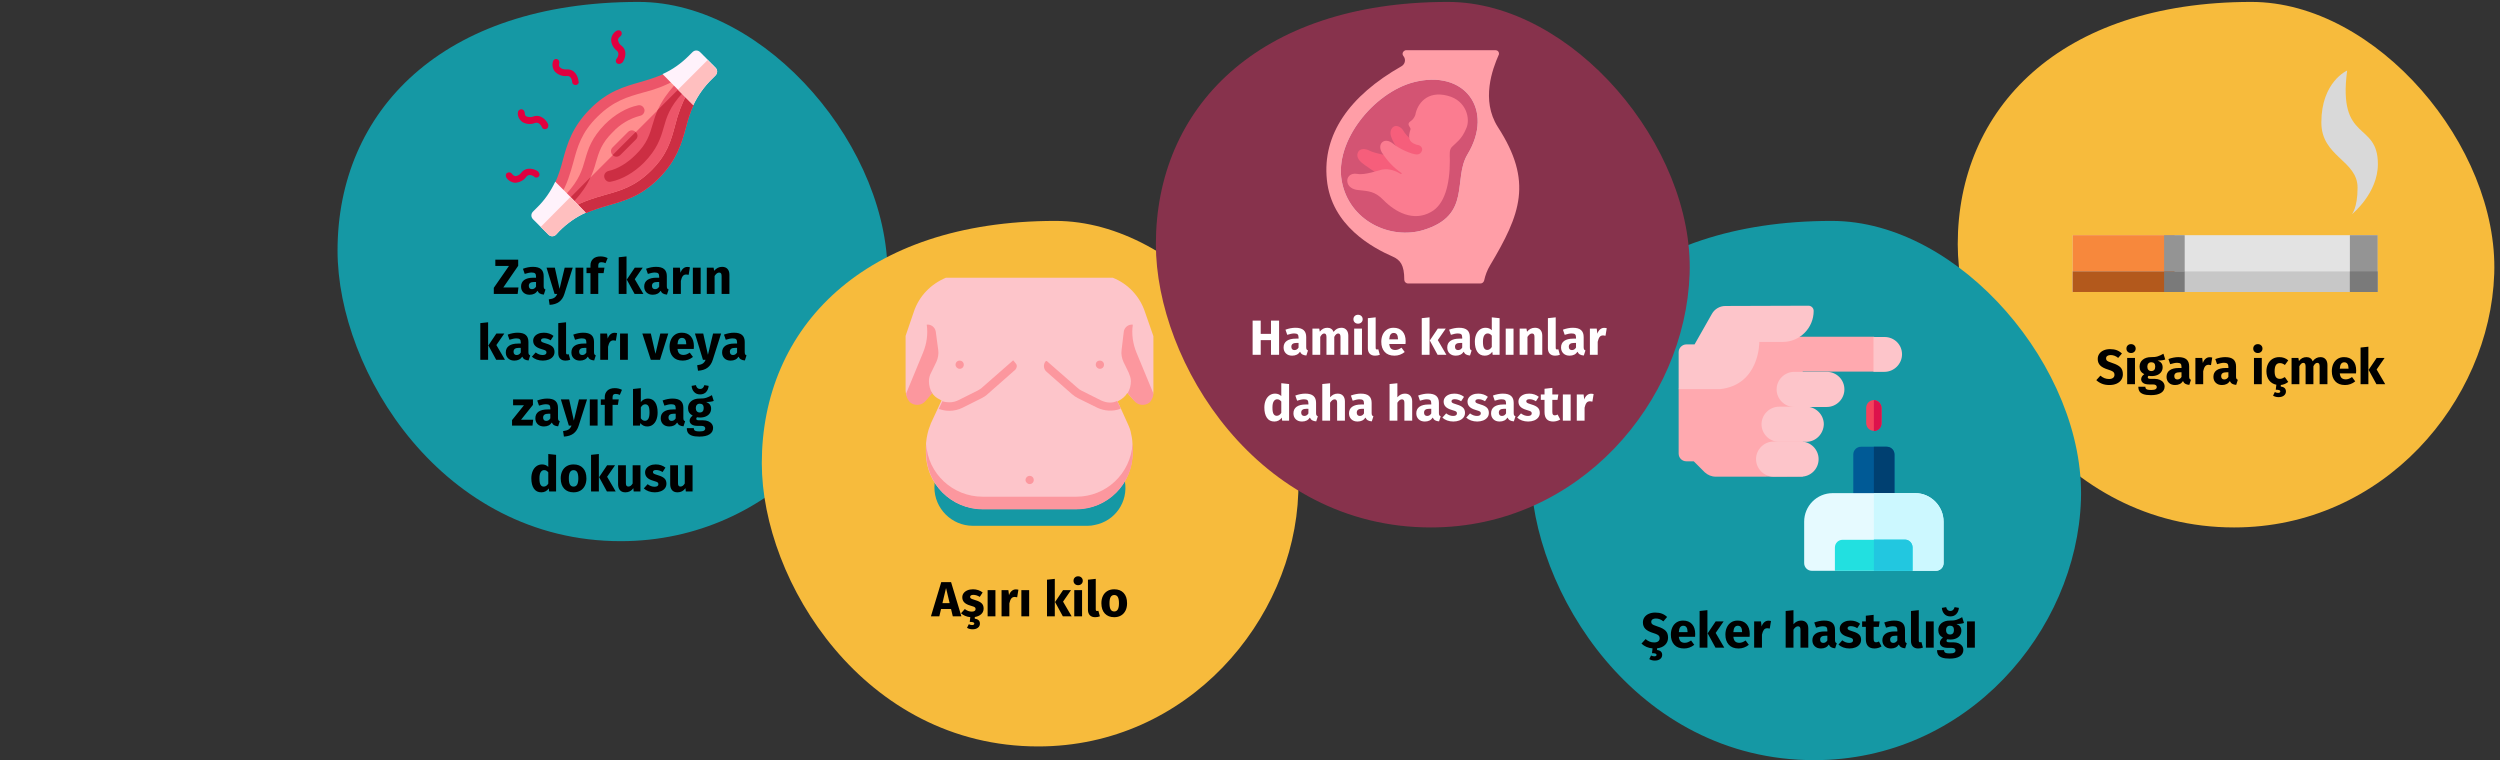
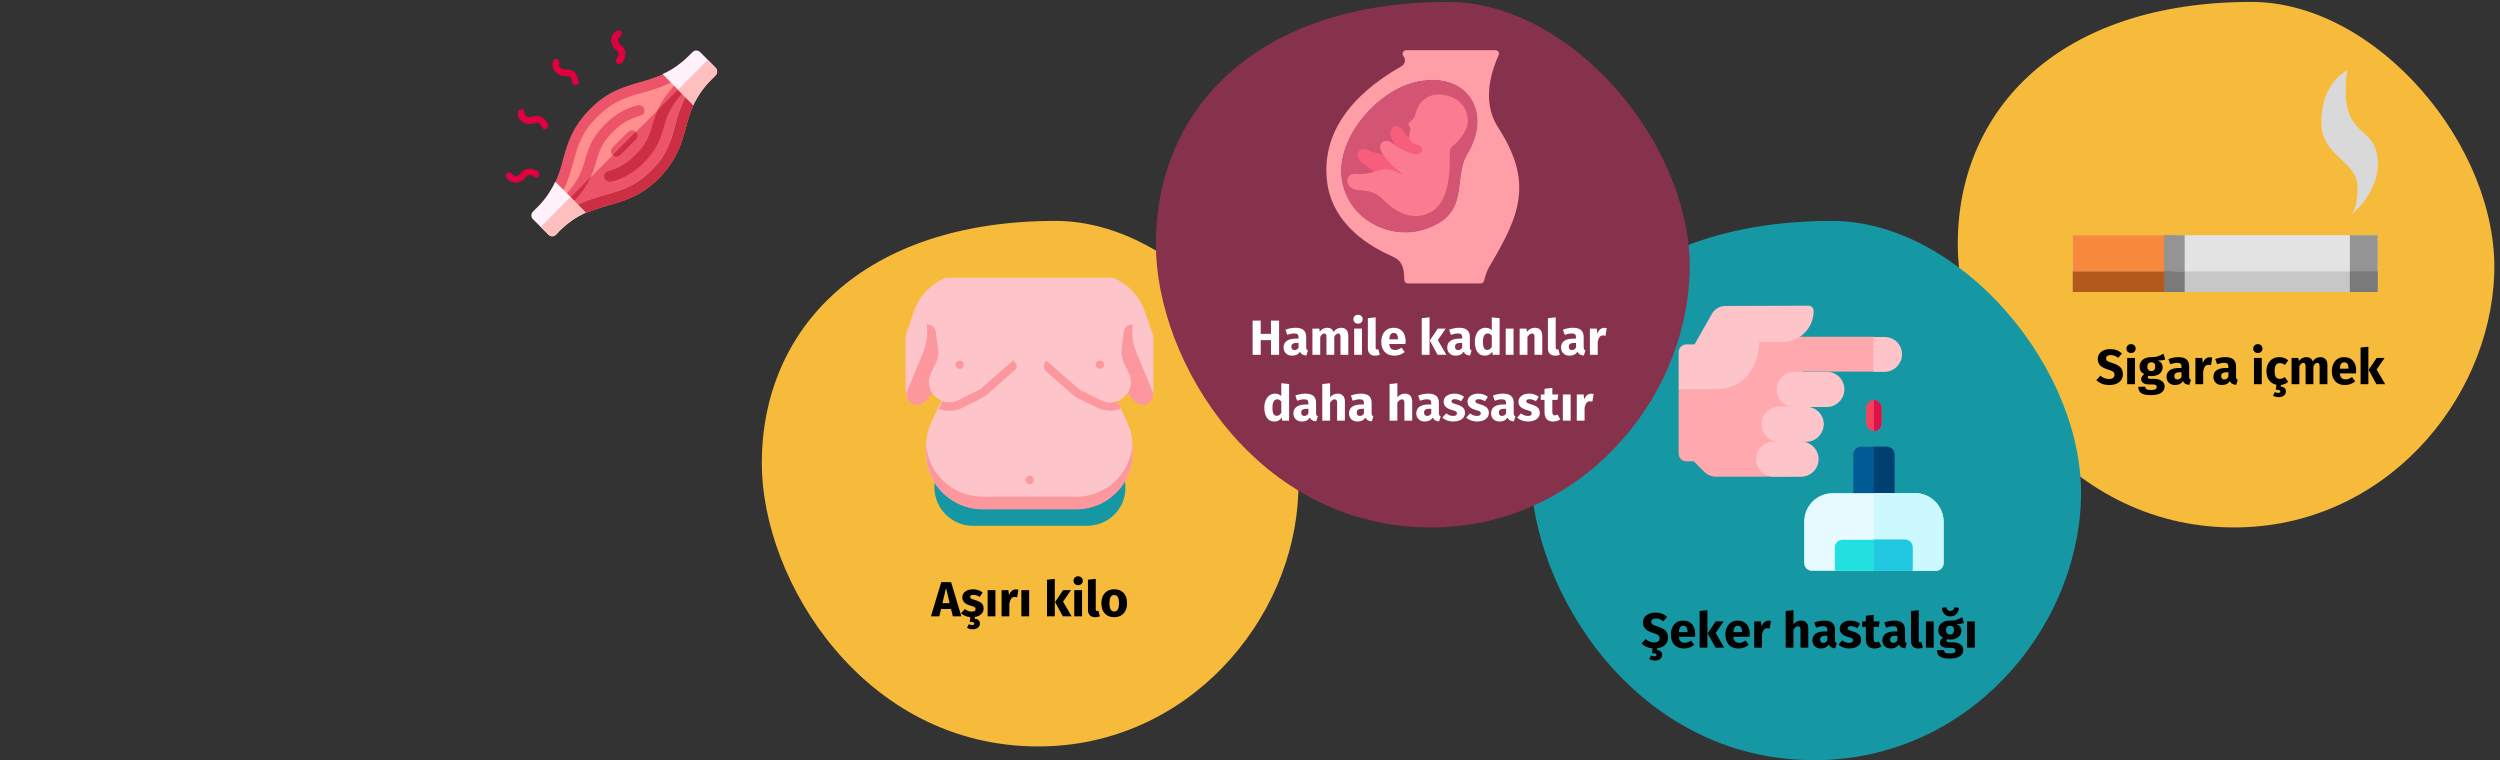
<svg xmlns="http://www.w3.org/2000/svg" width="911px" height="277px" viewBox="0 0 911 277" version="1.1">
  <rect x="0" y="0" width="911" height="277" fill="#333333" stroke="none" />
  <title>hernien-ursache-tr</title>
  <g id="Page-1" stroke="none" stroke-width="1" fill="none" fill-rule="evenodd">
    <g id="vorlage" transform="translate(2, -10891)">
      <g id="hernien-ursache-tr" transform="translate(-2, 10891)">
        <rect id="Rectangle" x="0" y="0" width="911" height="277" />
        <g id="Group_5_" transform="translate(122.9, 0.6)">
          <path d="M10.4,0 L775.7,0 C781.4,0 786.1,6.7 786.1,14.9 L786.1,261.1 C786.1,269.3 781.4,276 775.7,276 L10.4,276 C4.7,276 0,269.3 0,261.1 L0,14.9 C0,6.7 4.7,0 10.4,0 Z" id="path-3" />
          <g id="Group-Copy-2" transform="translate(590.5, 0.1)" fill-rule="nonzero">
            <path d="M100.7,191.5 C155.1,191.5 193.9,145.6 195.5,99.1 C197.1,52.6 152.6,0 107,0 C37.1,0 0,39 0,88.3 C0,131.3 37.4,191.5 100.7,191.5 Z" id="Oval-Copy-4-3" fill="#F7BB3C" />
            <path d="M55.226,139.606 C56.246,139.606 57.128,139.441 57.872,139.111 C58.616,138.781 59.186,138.319 59.582,137.725 C59.978,137.131 60.176,136.444 60.176,135.664 C60.176,134.572 59.876,133.729 59.276,133.135 C58.676,132.541 57.74,132.04 56.468,131.632 C55.796,131.416 55.292,131.23 54.956,131.074 C54.62,130.918 54.386,130.753 54.254,130.579 C54.122,130.405 54.056,130.18 54.056,129.904 C54.056,129.508 54.206,129.205 54.506,128.995 C54.806,128.785 55.214,128.68 55.73,128.68 C56.702,128.68 57.614,129.028 58.466,129.724 L58.466,129.724 L59.834,128.122 C59.27,127.582 58.643,127.18 57.953,126.916 C57.263,126.652 56.45,126.52 55.514,126.52 C54.65,126.52 53.876,126.667 53.192,126.961 C52.508,127.255 51.974,127.675 51.59,128.221 C51.206,128.767 51.014,129.4 51.014,130.12 C51.014,131.056 51.305,131.83 51.887,132.442 C52.469,133.054 53.45,133.57 54.83,133.99 C55.442,134.182 55.91,134.362 56.234,134.53 C56.558,134.698 56.786,134.887 56.918,135.097 C57.05,135.307 57.116,135.568 57.116,135.88 C57.116,136.36 56.939,136.735 56.585,137.005 C56.231,137.275 55.748,137.41 55.136,137.41 C54.536,137.41 53.981,137.308 53.471,137.104 C52.961,136.9 52.466,136.594 51.986,136.186 L51.986,136.186 L50.492,137.824 C51.056,138.364 51.731,138.796 52.517,139.12 C53.303,139.444 54.206,139.606 55.226,139.606 Z M63.146,127.942 C63.638,127.942 64.043,127.789 64.361,127.483 C64.679,127.177 64.838,126.79 64.838,126.322 C64.838,125.854 64.679,125.467 64.361,125.161 C64.043,124.855 63.638,124.702 63.146,124.702 C62.654,124.702 62.252,124.855 61.94,125.161 C61.628,125.467 61.472,125.854 61.472,126.322 C61.472,126.79 61.628,127.177 61.94,127.483 C62.252,127.789 62.654,127.942 63.146,127.942 Z M64.586,139.3 L64.586,129.742 L61.742,129.742 L61.742,139.3 L64.586,139.3 Z M70.382,143.296 C72.002,143.296 73.241,143.017 74.099,142.459 C74.957,141.901 75.386,141.124 75.386,140.128 C75.386,139.6 75.236,139.126 74.936,138.706 C74.636,138.286 74.21,137.956 73.658,137.716 C73.106,137.476 72.464,137.356 71.732,137.356 L71.732,137.356 L70.292,137.356 C69.872,137.356 69.593,137.305 69.455,137.203 C69.317,137.101 69.248,136.96 69.248,136.78 C69.248,136.672 69.275,136.567 69.329,136.465 C69.383,136.363 69.458,136.288 69.554,136.24 C69.902,136.312 70.268,136.348 70.652,136.348 C71.468,136.348 72.179,136.21 72.785,135.934 C73.391,135.658 73.856,135.277 74.18,134.791 C74.504,134.305 74.666,133.756 74.666,133.144 C74.666,132.532 74.522,132.034 74.234,131.65 C73.946,131.266 73.49,130.942 72.866,130.678 C74.078,130.678 74.996,130.552 75.62,130.3 L75.62,130.3 L74.954,128.194 C74.246,128.614 73.559,128.932 72.893,129.148 C72.227,129.364 71.414,129.46 70.454,129.436 C69.194,129.436 68.18,129.751 67.412,130.381 C66.644,131.011 66.26,131.86 66.26,132.928 C66.26,133.552 66.395,134.083 66.665,134.521 C66.935,134.959 67.37,135.34 67.97,135.664 C67.622,135.88 67.346,136.153 67.142,136.483 C66.938,136.813 66.836,137.152 66.836,137.5 C66.836,138.052 67.079,138.505 67.565,138.859 C68.051,139.213 68.786,139.39 69.77,139.39 L69.77,139.39 L71.156,139.39 C71.612,139.39 71.954,139.474 72.182,139.642 C72.41,139.81 72.524,140.038 72.524,140.326 C72.524,140.674 72.374,140.941 72.074,141.127 C71.774,141.313 71.234,141.406 70.454,141.406 C69.89,141.406 69.458,141.364 69.158,141.28 C68.858,141.196 68.651,141.07 68.537,140.902 C68.423,140.734 68.366,140.506 68.366,140.218 L68.366,140.218 L65.81,140.218 C65.81,140.89 65.945,141.448 66.215,141.892 C66.485,142.336 66.956,142.681 67.628,142.927 C68.3,143.173 69.218,143.296 70.382,143.296 Z M70.526,134.512 C70.082,134.512 69.731,134.371 69.473,134.089 C69.215,133.807 69.086,133.408 69.086,132.892 C69.086,132.4 69.215,132.013 69.473,131.731 C69.731,131.449 70.082,131.308 70.526,131.308 C71.486,131.308 71.966,131.824 71.966,132.856 C71.966,133.408 71.843,133.822 71.597,134.098 C71.351,134.374 70.994,134.512 70.526,134.512 Z M79.202,139.606 C80.498,139.606 81.458,139.126 82.082,138.166 C82.286,138.622 82.574,138.955 82.946,139.165 C83.318,139.375 83.798,139.504 84.386,139.552 L84.386,139.552 L84.98,137.698 C84.752,137.614 84.587,137.488 84.485,137.32 C84.383,137.152 84.332,136.888 84.332,136.528 L84.332,136.528 L84.332,132.82 C84.332,131.692 84.014,130.846 83.378,130.282 C82.742,129.718 81.74,129.436 80.372,129.436 C79.832,129.436 79.247,129.496 78.617,129.616 C77.987,129.736 77.372,129.91 76.772,130.138 L76.772,130.138 L77.42,132.01 C77.888,131.854 78.344,131.731 78.788,131.641 C79.232,131.551 79.61,131.506 79.922,131.506 C80.522,131.506 80.942,131.611 81.182,131.821 C81.422,132.031 81.542,132.418 81.542,132.982 L81.542,132.982 L81.542,133.396 L80.57,133.396 C79.118,133.396 78.008,133.672 77.24,134.224 C76.472,134.776 76.088,135.574 76.088,136.618 C76.088,137.506 76.37,138.226 76.934,138.778 C77.498,139.33 78.254,139.606 79.202,139.606 Z M80.03,137.572 C79.682,137.572 79.409,137.467 79.211,137.257 C79.013,137.047 78.914,136.75 78.914,136.366 C78.914,135.886 79.073,135.532 79.391,135.304 C79.709,135.076 80.192,134.962 80.84,134.962 L80.84,134.962 L81.542,134.962 L81.542,136.654 C81.182,137.266 80.678,137.572 80.03,137.572 Z M89.444,139.3 L89.444,134.566 C89.612,133.786 89.843,133.201 90.137,132.811 C90.431,132.421 90.86,132.226 91.424,132.226 C91.64,132.226 91.928,132.268 92.288,132.352 L92.288,132.352 L92.738,129.598 C92.45,129.514 92.132,129.472 91.784,129.472 C91.232,129.472 90.737,129.661 90.299,130.039 C89.861,130.417 89.534,130.936 89.318,131.596 L89.318,131.596 L89.084,129.742 L86.6,129.742 L86.6,139.3 L89.444,139.3 Z M96.284,139.606 C97.58,139.606 98.54,139.126 99.164,138.166 C99.368,138.622 99.656,138.955 100.028,139.165 C100.4,139.375 100.88,139.504 101.468,139.552 L101.468,139.552 L102.062,137.698 C101.834,137.614 101.669,137.488 101.567,137.32 C101.465,137.152 101.414,136.888 101.414,136.528 L101.414,136.528 L101.414,132.82 C101.414,131.692 101.096,130.846 100.46,130.282 C99.824,129.718 98.822,129.436 97.454,129.436 C96.914,129.436 96.329,129.496 95.699,129.616 C95.069,129.736 94.454,129.91 93.854,130.138 L93.854,130.138 L94.502,132.01 C94.97,131.854 95.426,131.731 95.87,131.641 C96.314,131.551 96.692,131.506 97.004,131.506 C97.604,131.506 98.024,131.611 98.264,131.821 C98.504,132.031 98.624,132.418 98.624,132.982 L98.624,132.982 L98.624,133.396 L97.652,133.396 C96.2,133.396 95.09,133.672 94.322,134.224 C93.554,134.776 93.17,135.574 93.17,136.618 C93.17,137.506 93.452,138.226 94.016,138.778 C94.58,139.33 95.336,139.606 96.284,139.606 Z M97.112,137.572 C96.764,137.572 96.491,137.467 96.293,137.257 C96.095,137.047 95.996,136.75 95.996,136.366 C95.996,135.886 96.155,135.532 96.473,135.304 C96.791,135.076 97.274,134.962 97.922,134.962 L97.922,134.962 L98.624,134.962 L98.624,136.654 C98.264,137.266 97.76,137.572 97.112,137.572 Z M109.352,127.942 C109.844,127.942 110.249,127.789 110.567,127.483 C110.885,127.177 111.044,126.79 111.044,126.322 C111.044,125.854 110.885,125.467 110.567,125.161 C110.249,124.855 109.844,124.702 109.352,124.702 C108.86,124.702 108.458,124.855 108.146,125.161 C107.834,125.467 107.678,125.854 107.678,126.322 C107.678,126.79 107.834,127.177 108.146,127.483 C108.458,127.789 108.86,127.942 109.352,127.942 Z M110.792,139.3 L110.792,129.742 L107.948,129.742 L107.948,139.3 L110.792,139.3 Z M116.912,144.016 C117.728,144.016 118.379,143.824 118.865,143.44 C119.351,143.056 119.594,142.558 119.594,141.946 C119.594,141.442 119.441,141.037 119.135,140.731 C118.829,140.425 118.358,140.236 117.722,140.164 L117.722,140.164 L117.722,139.588 C118.718,139.492 119.624,139.12 120.44,138.472 L120.44,138.472 L119.198,136.708 C118.826,136.936 118.508,137.101 118.244,137.203 C117.98,137.305 117.686,137.356 117.362,137.356 C116.75,137.356 116.282,137.146 115.958,136.726 C115.634,136.306 115.472,135.592 115.472,134.584 C115.472,133.54 115.634,132.784 115.958,132.316 C116.282,131.848 116.762,131.614 117.398,131.614 C118.01,131.614 118.616,131.842 119.216,132.298 L119.216,132.298 L120.44,130.606 C119.972,130.21 119.474,129.916 118.946,129.724 C118.418,129.532 117.824,129.436 117.164,129.436 C116.228,129.436 115.406,129.655 114.698,130.093 C113.99,130.531 113.444,131.14 113.06,131.92 C112.676,132.7 112.484,133.594 112.484,134.602 C112.484,135.91 112.805,136.996 113.447,137.86 C114.089,138.724 114.974,139.27 116.102,139.498 L116.102,139.498 L115.886,141.316 C116.462,141.316 116.882,141.364 117.146,141.46 C117.41,141.556 117.542,141.712 117.542,141.928 C117.542,142.288 117.26,142.468 116.696,142.468 C116.336,142.468 115.952,142.366 115.544,142.162 L115.544,142.162 L114.896,143.476 C115.136,143.632 115.43,143.761 115.778,143.863 C116.126,143.965 116.504,144.016 116.912,144.016 Z M124.49,139.3 L124.49,132.766 C124.706,132.358 124.931,132.049 125.165,131.839 C125.399,131.629 125.66,131.524 125.948,131.524 C126.488,131.524 126.758,131.95 126.758,132.802 L126.758,132.802 L126.758,139.3 L129.602,139.3 L129.602,132.766 C129.818,132.346 130.04,132.034 130.268,131.83 C130.496,131.626 130.76,131.524 131.06,131.524 C131.6,131.524 131.87,131.95 131.87,132.802 L131.87,132.802 L131.87,139.3 L134.714,139.3 L134.714,132.316 C134.714,131.416 134.486,130.711 134.03,130.201 C133.574,129.691 132.968,129.436 132.212,129.436 C131.612,129.436 131.081,129.559 130.619,129.805 C130.157,130.051 129.734,130.432 129.35,130.948 C129.17,130.468 128.885,130.096 128.495,129.832 C128.105,129.568 127.64,129.436 127.1,129.436 C126.524,129.436 126.011,129.553 125.561,129.787 C125.111,130.021 124.7,130.378 124.328,130.858 L124.328,130.858 L124.13,129.742 L121.646,129.742 L121.646,139.3 L124.49,139.3 Z M141.122,139.606 C142.49,139.606 143.732,139.162 144.848,138.274 L144.848,138.274 L143.678,136.69 C143.258,136.978 142.868,137.191 142.508,137.329 C142.148,137.467 141.776,137.536 141.392,137.536 C140.756,137.536 140.258,137.374 139.898,137.05 C139.538,136.726 139.31,136.162 139.214,135.358 L139.214,135.358 L145.136,135.358 C145.172,135.07 145.19,134.728 145.19,134.332 C145.19,132.796 144.8,131.596 144.02,130.732 C143.24,129.868 142.16,129.436 140.78,129.436 C139.844,129.436 139.04,129.661 138.368,130.111 C137.696,130.561 137.186,131.173 136.838,131.947 C136.49,132.721 136.316,133.594 136.316,134.566 C136.316,136.102 136.73,137.326 137.558,138.238 C138.386,139.15 139.574,139.606 141.122,139.606 Z M142.4,133.648 L139.214,133.648 C139.274,132.82 139.439,132.226 139.709,131.866 C139.979,131.506 140.36,131.326 140.852,131.326 C141.86,131.326 142.376,132.058 142.4,133.522 L142.4,133.522 L142.4,133.648 Z M149.636,139.3 L149.636,125.638 L146.792,125.944 L146.792,139.3 L149.636,139.3 Z M155.774,139.3 L152.642,133.936 L155.54,129.742 L152.642,129.742 L149.726,134.08 L152.57,139.3 L155.774,139.3 Z" id="Sigaraiçmek" fill="#000000" />
            <g id="cigarette_edited" transform="translate(41.9, 25)">
              <rect id="Rectangle_1_" fill="#E3E3E3" x="0" y="60" width="111" height="20.7" />
              <path d="M100,4.21884749e-15 C100,4.21884749e-15 90.6,4.1 90.6,18.9 C90.6,31.5 103.8,32.7 103.8,42.7 C103.8,50.1 101.7,52.4 101.7,52.4 C101.7,52.4 111.2,44.8 111.2,34.1 C111.2,18.3 96.5,26.5 100,4.21884749e-15 Z" id="Path" fill="#D9D9D9" />
              <rect id="Rectangle_2_" fill="#F7883C" x="0" y="60" width="37.1" height="20.7" />
              <rect id="Rectangle_3_" fill="#949494" x="33.3" y="60" width="7.5" height="20.7" />
              <rect id="Rectangle_4_" fill="#C7C7C7" x="0" y="73.2" width="111" height="7.5" />
              <rect id="Rectangle_5_" fill="#949494" x="101" y="60" width="10.1" height="20.7" />
              <rect id="Rectangle_6_" fill="#7A7A7A" x="101" y="73.2" width="10.1" height="7.5" />
              <rect id="Rectangle_7_" fill="#B3591C" x="0" y="73.2" width="37.1" height="7.5" />
              <rect id="Rectangle_8_" fill="#7A7A7A" x="33.3" y="73.2" width="7.5" height="7.5" />
            </g>
          </g>
          <g id="Group-Copy-3" transform="translate(434.9, 79.9)" fill-rule="nonzero">
            <path d="M103.3,196.5 C159.1,196.5 198.9,149.4 200.5,101.7 C202.1,53.9 156.4,0 109.7,0 C38,0 0,39.9 0,90.6 C0,134.7 38.3,196.5 103.3,196.5 Z" id="Oval-Copy-4-4" fill="#1598A4" />
            <path d="M45.213,160.216 C46.029,160.216 46.68,160.024 47.166,159.64 C47.652,159.256 47.895,158.758 47.895,158.146 C47.895,157.642 47.742,157.237 47.436,156.931 C47.13,156.625 46.659,156.436 46.023,156.364 L46.023,156.364 L46.023,155.752 C47.283,155.608 48.267,155.185 48.975,154.483 C49.683,153.781 50.037,152.908 50.037,151.864 C50.037,150.772 49.737,149.929 49.137,149.335 C48.537,148.741 47.601,148.24 46.329,147.832 C45.657,147.616 45.153,147.43 44.817,147.274 C44.481,147.118 44.247,146.953 44.115,146.779 C43.983,146.605 43.917,146.38 43.917,146.104 C43.917,145.708 44.067,145.405 44.367,145.195 C44.667,144.985 45.075,144.88 45.591,144.88 C46.563,144.88 47.475,145.228 48.327,145.924 L48.327,145.924 L49.695,144.322 C49.131,143.782 48.504,143.38 47.814,143.116 C47.124,142.852 46.311,142.72 45.375,142.72 C44.511,142.72 43.737,142.867 43.053,143.161 C42.369,143.455 41.835,143.875 41.451,144.421 C41.067,144.967 40.875,145.6 40.875,146.32 C40.875,147.256 41.166,148.03 41.748,148.642 C42.33,149.254 43.311,149.77 44.691,150.19 C45.303,150.382 45.771,150.562 46.095,150.73 C46.419,150.898 46.647,151.087 46.779,151.297 C46.911,151.507 46.977,151.768 46.977,152.08 C46.977,152.56 46.8,152.935 46.446,153.205 C46.092,153.475 45.609,153.61 44.997,153.61 C44.397,153.61 43.842,153.508 43.332,153.304 C42.822,153.1 42.327,152.794 41.847,152.386 L41.847,152.386 L40.353,154.024 C41.433,155.056 42.777,155.638 44.385,155.77 L44.385,155.77 L44.187,157.516 C44.763,157.516 45.183,157.564 45.447,157.66 C45.711,157.756 45.843,157.912 45.843,158.128 C45.843,158.488 45.561,158.668 44.997,158.668 C44.637,158.668 44.253,158.566 43.845,158.362 L43.845,158.362 L43.197,159.676 C43.437,159.832 43.731,159.961 44.079,160.063 C44.427,160.165 44.805,160.216 45.213,160.216 Z M55.869,155.806 C57.237,155.806 58.479,155.362 59.595,154.474 L59.595,154.474 L58.425,152.89 C58.005,153.178 57.615,153.391 57.255,153.529 C56.895,153.667 56.523,153.736 56.139,153.736 C55.503,153.736 55.005,153.574 54.645,153.25 C54.285,152.926 54.057,152.362 53.961,151.558 L53.961,151.558 L59.883,151.558 C59.919,151.27 59.937,150.928 59.937,150.532 C59.937,148.996 59.547,147.796 58.767,146.932 C57.987,146.068 56.907,145.636 55.527,145.636 C54.591,145.636 53.787,145.861 53.115,146.311 C52.443,146.761 51.933,147.373 51.585,148.147 C51.237,148.921 51.063,149.794 51.063,150.766 C51.063,152.302 51.477,153.526 52.305,154.438 C53.133,155.35 54.321,155.806 55.869,155.806 Z M57.147,149.848 L53.961,149.848 C54.021,149.02 54.186,148.426 54.456,148.066 C54.726,147.706 55.107,147.526 55.599,147.526 C56.607,147.526 57.123,148.258 57.147,149.722 L57.147,149.722 L57.147,149.848 Z M64.383,155.5 L64.383,141.838 L61.539,142.144 L61.539,155.5 L64.383,155.5 Z M70.521,155.5 L67.389,150.136 L70.287,145.942 L67.389,145.942 L64.473,150.28 L67.317,155.5 L70.521,155.5 Z M75.741,155.806 C77.109,155.806 78.351,155.362 79.467,154.474 L79.467,154.474 L78.297,152.89 C77.877,153.178 77.487,153.391 77.127,153.529 C76.767,153.667 76.395,153.736 76.011,153.736 C75.375,153.736 74.877,153.574 74.517,153.25 C74.157,152.926 73.929,152.362 73.833,151.558 L73.833,151.558 L79.755,151.558 C79.791,151.27 79.809,150.928 79.809,150.532 C79.809,148.996 79.419,147.796 78.639,146.932 C77.859,146.068 76.779,145.636 75.399,145.636 C74.463,145.636 73.659,145.861 72.987,146.311 C72.315,146.761 71.805,147.373 71.457,148.147 C71.109,148.921 70.935,149.794 70.935,150.766 C70.935,152.302 71.349,153.526 72.177,154.438 C73.005,155.35 74.193,155.806 75.741,155.806 Z M77.019,149.848 L73.833,149.848 C73.893,149.02 74.058,148.426 74.328,148.066 C74.598,147.706 74.979,147.526 75.471,147.526 C76.479,147.526 76.995,148.258 77.019,149.722 L77.019,149.722 L77.019,149.848 Z M84.255,155.5 L84.255,150.766 C84.423,149.986 84.654,149.401 84.948,149.011 C85.242,148.621 85.671,148.426 86.235,148.426 C86.451,148.426 86.739,148.468 87.099,148.552 L87.099,148.552 L87.549,145.798 C87.261,145.714 86.943,145.672 86.595,145.672 C86.043,145.672 85.548,145.861 85.11,146.239 C84.672,146.617 84.345,147.136 84.129,147.796 L84.129,147.796 L83.895,145.942 L81.411,145.942 L81.411,155.5 L84.255,155.5 Z M95.739,155.5 L95.739,148.948 C96.267,148.132 96.819,147.724 97.395,147.724 C97.683,147.724 97.905,147.817 98.061,148.003 C98.217,148.189 98.295,148.522 98.295,149.002 L98.295,149.002 L98.295,155.5 L101.139,155.5 L101.139,148.516 C101.139,147.604 100.905,146.896 100.437,146.392 C99.969,145.888 99.321,145.636 98.493,145.636 C97.941,145.636 97.443,145.747 96.999,145.969 C96.555,146.191 96.135,146.524 95.739,146.968 L95.739,146.968 L95.739,141.856 L92.895,142.144 L92.895,155.5 L95.739,155.5 Z M105.747,155.806 C107.043,155.806 108.003,155.326 108.627,154.366 C108.831,154.822 109.119,155.155 109.491,155.365 C109.863,155.575 110.343,155.704 110.931,155.752 L110.931,155.752 L111.525,153.898 C111.297,153.814 111.132,153.688 111.03,153.52 C110.928,153.352 110.877,153.088 110.877,152.728 L110.877,152.728 L110.877,149.02 C110.877,147.892 110.559,147.046 109.923,146.482 C109.287,145.918 108.285,145.636 106.917,145.636 C106.377,145.636 105.792,145.696 105.162,145.816 C104.532,145.936 103.917,146.11 103.317,146.338 L103.317,146.338 L103.965,148.21 C104.433,148.054 104.889,147.931 105.333,147.841 C105.777,147.751 106.155,147.706 106.467,147.706 C107.067,147.706 107.487,147.811 107.727,148.021 C107.967,148.231 108.087,148.618 108.087,149.182 L108.087,149.182 L108.087,149.596 L107.115,149.596 C105.663,149.596 104.553,149.872 103.785,150.424 C103.017,150.976 102.633,151.774 102.633,152.818 C102.633,153.706 102.915,154.426 103.479,154.978 C104.043,155.53 104.799,155.806 105.747,155.806 Z M106.575,153.772 C106.227,153.772 105.954,153.667 105.756,153.457 C105.558,153.247 105.459,152.95 105.459,152.566 C105.459,152.086 105.618,151.732 105.936,151.504 C106.254,151.276 106.737,151.162 107.385,151.162 L107.385,151.162 L108.087,151.162 L108.087,152.854 C107.727,153.466 107.223,153.772 106.575,153.772 Z M116.133,155.806 C116.925,155.806 117.645,155.68 118.293,155.428 C118.941,155.176 119.451,154.813 119.823,154.339 C120.195,153.865 120.381,153.304 120.381,152.656 C120.381,151.84 120.138,151.201 119.652,150.739 C119.166,150.277 118.425,149.902 117.429,149.614 C116.853,149.446 116.427,149.302 116.151,149.182 C115.875,149.062 115.692,148.945 115.602,148.831 C115.512,148.717 115.467,148.57 115.467,148.39 C115.467,148.162 115.566,147.985 115.764,147.859 C115.962,147.733 116.247,147.67 116.619,147.67 C117.411,147.67 118.197,147.916 118.977,148.408 L118.977,148.408 L120.021,146.806 C119.565,146.434 119.037,146.146 118.437,145.942 C117.837,145.738 117.195,145.636 116.511,145.636 C115.731,145.636 115.044,145.765 114.45,146.023 C113.856,146.281 113.4,146.629 113.082,147.067 C112.764,147.505 112.605,148 112.605,148.552 C112.605,149.284 112.839,149.896 113.307,150.388 C113.775,150.88 114.483,151.264 115.431,151.54 C116.031,151.708 116.469,151.849 116.745,151.963 C117.021,152.077 117.207,152.2 117.303,152.332 C117.399,152.464 117.447,152.644 117.447,152.872 C117.447,153.16 117.324,153.382 117.078,153.538 C116.832,153.694 116.493,153.772 116.061,153.772 C115.173,153.772 114.327,153.46 113.523,152.836 L113.523,152.836 L112.137,154.384 C112.617,154.828 113.202,155.176 113.892,155.428 C114.582,155.68 115.329,155.806 116.133,155.806 Z M125.241,155.806 C125.697,155.806 126.156,155.74 126.618,155.608 C127.08,155.476 127.485,155.29 127.833,155.05 L127.833,155.05 L126.879,153.25 C126.519,153.454 126.177,153.556 125.853,153.556 C125.541,153.556 125.313,153.46 125.169,153.268 C125.025,153.076 124.953,152.758 124.953,152.314 L124.953,152.314 L124.953,147.922 L126.843,147.922 L127.149,145.942 L124.953,145.942 L124.953,143.548 L122.109,143.872 L122.109,145.942 L120.759,145.942 L120.759,147.922 L122.109,147.922 L122.109,152.35 C122.109,154.642 123.153,155.794 125.241,155.806 Z M131.253,155.806 C132.549,155.806 133.509,155.326 134.133,154.366 C134.337,154.822 134.625,155.155 134.997,155.365 C135.369,155.575 135.849,155.704 136.437,155.752 L136.437,155.752 L137.031,153.898 C136.803,153.814 136.638,153.688 136.536,153.52 C136.434,153.352 136.383,153.088 136.383,152.728 L136.383,152.728 L136.383,149.02 C136.383,147.892 136.065,147.046 135.429,146.482 C134.793,145.918 133.791,145.636 132.423,145.636 C131.883,145.636 131.298,145.696 130.668,145.816 C130.038,145.936 129.423,146.11 128.823,146.338 L128.823,146.338 L129.471,148.21 C129.939,148.054 130.395,147.931 130.839,147.841 C131.283,147.751 131.661,147.706 131.973,147.706 C132.573,147.706 132.993,147.811 133.233,148.021 C133.473,148.231 133.593,148.618 133.593,149.182 L133.593,149.182 L133.593,149.596 L132.621,149.596 C131.169,149.596 130.059,149.872 129.291,150.424 C128.523,150.976 128.139,151.774 128.139,152.818 C128.139,153.706 128.421,154.426 128.985,154.978 C129.549,155.53 130.305,155.806 131.253,155.806 Z M132.081,153.772 C131.733,153.772 131.46,153.667 131.262,153.457 C131.064,153.247 130.965,152.95 130.965,152.566 C130.965,152.086 131.124,151.732 131.442,151.504 C131.76,151.276 132.243,151.162 132.891,151.162 L132.891,151.162 L133.593,151.162 L133.593,152.854 C133.233,153.466 132.729,153.772 132.081,153.772 Z M141.189,155.806 C141.825,155.806 142.401,155.698 142.917,155.482 L142.917,155.482 L142.359,153.466 C142.215,153.526 142.059,153.556 141.891,153.556 C141.567,153.556 141.405,153.358 141.405,152.962 L141.405,152.962 L141.405,141.838 L138.561,142.144 L138.561,153.07 C138.561,153.946 138.792,154.621 139.254,155.095 C139.716,155.569 140.361,155.806 141.189,155.806 Z M146.841,155.5 L146.841,145.942 L143.997,145.942 L143.997,155.5 L146.841,155.5 Z M152.907,144.124 C153.819,144.124 154.548,143.83 155.094,143.242 C155.64,142.654 155.949,141.91 156.021,141.01 L156.021,141.01 L154.455,140.74 C154.203,141.676 153.687,142.144 152.907,142.144 C152.115,142.144 151.605,141.676 151.377,140.74 L151.377,140.74 L149.811,141.01 C149.883,141.922 150.189,142.669 150.729,143.251 C151.269,143.833 151.995,144.124 152.907,144.124 Z M152.637,159.496 C154.257,159.496 155.496,159.217 156.354,158.659 C157.212,158.101 157.641,157.324 157.641,156.328 C157.641,155.8 157.491,155.326 157.191,154.906 C156.891,154.486 156.465,154.156 155.913,153.916 C155.361,153.676 154.719,153.556 153.987,153.556 L153.987,153.556 L152.547,153.556 C152.127,153.556 151.848,153.505 151.71,153.403 C151.572,153.301 151.503,153.16 151.503,152.98 C151.503,152.872 151.53,152.767 151.584,152.665 C151.638,152.563 151.713,152.488 151.809,152.44 C152.157,152.512 152.523,152.548 152.907,152.548 C153.723,152.548 154.434,152.41 155.04,152.134 C155.646,151.858 156.111,151.477 156.435,150.991 C156.759,150.505 156.921,149.956 156.921,149.344 C156.921,148.732 156.777,148.234 156.489,147.85 C156.201,147.466 155.745,147.142 155.121,146.878 C156.333,146.878 157.251,146.752 157.875,146.5 L157.875,146.5 L157.209,144.394 C156.501,144.814 155.814,145.132 155.148,145.348 C154.482,145.564 153.669,145.66 152.709,145.636 C151.449,145.636 150.435,145.951 149.667,146.581 C148.899,147.211 148.515,148.06 148.515,149.128 C148.515,149.752 148.65,150.283 148.92,150.721 C149.19,151.159 149.625,151.54 150.225,151.864 C149.877,152.08 149.601,152.353 149.397,152.683 C149.193,153.013 149.091,153.352 149.091,153.7 C149.091,154.252 149.334,154.705 149.82,155.059 C150.306,155.413 151.041,155.59 152.025,155.59 L152.025,155.59 L153.411,155.59 C153.867,155.59 154.209,155.674 154.437,155.842 C154.665,156.01 154.779,156.238 154.779,156.526 C154.779,156.874 154.629,157.141 154.329,157.327 C154.029,157.513 153.489,157.606 152.709,157.606 C152.145,157.606 151.713,157.564 151.413,157.48 C151.113,157.396 150.906,157.27 150.792,157.102 C150.678,156.934 150.621,156.706 150.621,156.418 L150.621,156.418 L148.065,156.418 C148.065,157.09 148.2,157.648 148.47,158.092 C148.74,158.536 149.211,158.881 149.883,159.127 C150.555,159.373 151.473,159.496 152.637,159.496 Z M152.781,150.712 C152.337,150.712 151.986,150.571 151.728,150.289 C151.47,150.007 151.341,149.608 151.341,149.092 C151.341,148.6 151.47,148.213 151.728,147.931 C151.986,147.649 152.337,147.508 152.781,147.508 C153.741,147.508 154.221,148.024 154.221,149.056 C154.221,149.608 154.098,150.022 153.852,150.298 C153.606,150.574 153.249,150.712 152.781,150.712 Z M161.835,155.5 L161.835,145.942 L158.991,145.942 L158.991,155.5 L161.835,155.5 Z" id="Şekerhastalığı" fill="#000000" />
            <g id="diabetes" transform="translate(53.9, 30.9)">
              <g id="Group" transform="translate(45.738, 34.398)">
                <path d="M32.9,19.8 L32.9,34.9 L17.9,34.9 L17.9,19.8 C17.9,18.2 19.2,17 20.7,17 L30.1,17 C31.6,17 32.9,18.2 32.9,19.8 Z" id="Path_1_" fill="#005A96" />
                <path d="M32.9,19.8 L32.9,34.9 L25.4,34.9 L25.4,17 L30.1,17 C31.6,17 32.9,18.2 32.9,19.8 Z" id="Path_2_" fill="#004071" />
                <path d="M50.8,44.3 L50.8,59.4 C50.8,61 49.5,62.2 48,62.2 L2.8,62.2 C1.2,62.2 1.42108547e-14,60.9 1.42108547e-14,59.4 L1.42108547e-14,44.3 C1.42108547e-14,38.6 4.6,33.9 10.4,33.9 L40.5,33.9 C46.1,33.9 50.8,38.6 50.8,44.3 L50.8,44.3 Z" id="Path_3_" fill="#E6FAFF" />
                <path d="M50.8,44.3 L50.8,59.4 C50.8,61 49.5,62.2 48,62.2 L25.4,62.2 L25.4,33.9 L40.5,33.9 C46.1,33.9 50.8,38.6 50.8,44.3 Z" id="Path_4_" fill="#CCF8FF" />
                <path d="M25.4,1.44328993e-15 C23.8,1.44328993e-15 22.6,1.3 22.6,2.8 L22.6,8.4 C22.6,10 23.9,11.2 25.4,11.2 C27,11.2 28.2,9.9 28.2,8.4 L28.2,2.9 C28.2,1.3 26.9,1.44328993e-15 25.4,1.44328993e-15 Z" id="Path_5_" fill="#F4425C" />
                <path d="M28.2,2.9 L28.2,8.5 C28.2,10.1 26.9,11.3 25.4,11.3 L25.4,1.44328993e-15 C26.9,1.44328993e-15 28.2,1.3 28.2,2.9 Z" id="Path_6_" fill="#DD124C" />
                <path d="M39.5,53.7 L39.5,62.2 L11.2,62.2 L11.2,53.7 C11.2,52.1 12.5,50.9 14,50.9 L36.6,50.9 C38.2,50.8 39.5,52.1 39.5,53.7 L39.5,53.7 Z" id="Path_7_" fill="#22E0E0" />
                <path d="M39.5,53.7 L39.5,62.2 L25.4,62.2 L25.4,50.8 L36.7,50.8 C38.2,50.8 39.5,52.1 39.5,53.7 L39.5,53.7 Z" id="Path_8_" fill="#22C7E0" />
              </g>
              <g id="Group_1_" transform="translate(0, -0)">
                <path d="M72,12.3 L72,23.1 C71.6,23.5 71.4,23.7 71.1,24 L45.2,24 L45.3,62.2 L29.4,62.3 L13.5,62.3 C12,62.3 10.6,61.7 9.5,60.7 L5.5,56.7 L2.8,56.7 C1.2,56.7 0,55.4 0,53.9 L0,30.3 L18.8,11.3 L71.2,11.3 C71.5,11.7 71.7,11.9 72,12.3 Z" id="Path_9_" fill="#FFA9AF" />
                <path d="M81.4,17.7 C81.4,21.2 78.5,24.1 75,24.1 L71,24.1 L71,11.4 L75,11.4 C78.6,11.4 81.4,14.2 81.4,17.7 Z" id="Path_10_" fill="#FDC5CA" />
                <g id="Path_11_" transform="translate(0, 0)" fill="#FDC5CA">
                  <path d="M2.8,14.1 L5.8,14.1 L12.1,3 C13.1,1.2 15,0.1 17,0.1 L47.3,-1.66533454e-15 C48.3,-1.66533454e-15 49.2,0.8 49.2,1.9 C49.2,8.1 44.2,13.2 37.9,13.2 L29.4,13.2 C29.4,13.2 29.6,28.8 15.1,30.4 L0,30.4 L0,16.9 C0,15.4 1.3,14.1 2.8,14.1 Z" id="Path" />
                  <path d="M60.4,30.5 C60.4,34 57.5,36.9 54,36.9 L42.1,36.9 C38.6,36.9 35.7,34 35.7,30.5 C35.7,27 38.6,24.1 42.1,24.1 L54,24.1 C57.5,24.1 60.4,26.9 60.4,30.5 Z" id="Path" />
                  <path d="M46.5,49.6 L36.6,49.6 C33.1,49.6 30.2,46.7 30.2,43.2 C30.2,39.7 33.1,36.8 36.6,36.8 L46.5,36.8 C50,36.8 52.9,39.7 52.9,43.2 C52.8,46.7 50,49.6 46.5,49.6 L46.5,49.6 Z" id="Path" />
                  <path d="M44.6,62.3 L34.6,62.3 C31.1,62.3 28.2,59.4 28.2,55.9 C28.2,52.4 31.1,49.5 34.6,49.5 L44.6,49.5 C48.1,49.5 51,52.4 51,55.9 C51,59.5 48.1,62.3 44.6,62.3 L44.6,62.3 Z" id="Path" />
                </g>
              </g>
            </g>
          </g>
          <g id="Group" transform="translate(0.1, 0.1)" fill-rule="nonzero">
-             <path d="M103.2,196.5 C159,196.5 198.8,149.4 200.4,101.7 C202,53.9 156.4,0 109.7,0 C38,0 0,39.9 0,90.6 C0,134.7 38.3,196.5 103.2,196.5 Z" id="Oval-Copy-4-4_1_" fill="#1598A4" />
-             <path d="M65.633,106.4 L65.921,104.042 L60.413,104.042 L65.831,96.158 L65.831,93.926 L57.497,93.926 L57.497,96.212 L62.465,96.212 L56.939,104.186 L56.939,106.4 L65.633,106.4 Z M69.989,106.706 C71.285,106.706 72.245,106.226 72.869,105.266 C73.073,105.722 73.361,106.055 73.733,106.265 C74.105,106.475 74.585,106.604 75.173,106.652 L75.173,106.652 L75.767,104.798 C75.539,104.714 75.374,104.588 75.272,104.42 C75.17,104.252 75.119,103.988 75.119,103.628 L75.119,103.628 L75.119,99.92 C75.119,98.792 74.801,97.946 74.165,97.382 C73.529,96.818 72.527,96.536 71.159,96.536 C70.619,96.536 70.034,96.596 69.404,96.716 C68.774,96.836 68.159,97.01 67.559,97.238 L67.559,97.238 L68.207,99.11 C68.675,98.954 69.131,98.831 69.575,98.741 C70.019,98.651 70.397,98.606 70.709,98.606 C71.309,98.606 71.729,98.711 71.969,98.921 C72.209,99.131 72.329,99.518 72.329,100.082 L72.329,100.082 L72.329,100.496 L71.357,100.496 C69.905,100.496 68.795,100.772 68.027,101.324 C67.259,101.876 66.875,102.674 66.875,103.718 C66.875,104.606 67.157,105.326 67.721,105.878 C68.285,106.43 69.041,106.706 69.989,106.706 Z M70.817,104.672 C70.469,104.672 70.196,104.567 69.998,104.357 C69.8,104.147 69.701,103.85 69.701,103.466 C69.701,102.986 69.86,102.632 70.178,102.404 C70.496,102.176 70.979,102.062 71.627,102.062 L71.627,102.062 L72.329,102.062 L72.329,103.754 C71.969,104.366 71.465,104.672 70.817,104.672 Z M77.279,110.396 C78.743,110.312 79.91,109.937 80.78,109.271 C81.65,108.605 82.277,107.654 82.661,106.418 L82.661,106.418 L85.703,96.842 L82.769,96.842 L80.897,104.582 L79.187,96.842 L76.163,96.842 L79.079,106.4 L80.051,106.4 C79.787,107.036 79.436,107.498 78.998,107.786 C78.56,108.074 77.885,108.278 76.973,108.398 L76.973,108.398 L77.279,110.396 Z M89.555,106.4 L89.555,96.842 L86.711,96.842 L86.711,106.4 L89.555,106.4 Z M95.009,106.4 L95.009,98.822 L96.953,98.822 L97.259,96.842 L95.009,96.842 L95.009,96.104 C95.009,95.648 95.099,95.324 95.279,95.132 C95.459,94.94 95.753,94.844 96.161,94.844 C96.677,94.844 97.175,94.964 97.655,95.204 L97.655,95.204 L98.429,93.35 C97.637,92.942 96.767,92.738 95.819,92.738 C94.643,92.738 93.74,93.041 93.11,93.647 C92.48,94.253 92.165,95.036 92.165,95.996 L92.165,95.996 L92.165,96.842 L90.725,96.842 L90.725,98.822 L92.165,98.822 L92.165,106.4 L95.009,106.4 Z M105.305,106.4 L105.305,92.738 L102.461,93.044 L102.461,106.4 L105.305,106.4 Z M111.443,106.4 L108.311,101.036 L111.209,96.842 L108.311,96.842 L105.395,101.18 L108.239,106.4 L111.443,106.4 Z M114.863,106.706 C116.159,106.706 117.119,106.226 117.743,105.266 C117.947,105.722 118.235,106.055 118.607,106.265 C118.979,106.475 119.459,106.604 120.047,106.652 L120.047,106.652 L120.641,104.798 C120.413,104.714 120.248,104.588 120.146,104.42 C120.044,104.252 119.993,103.988 119.993,103.628 L119.993,103.628 L119.993,99.92 C119.993,98.792 119.675,97.946 119.039,97.382 C118.403,96.818 117.401,96.536 116.033,96.536 C115.493,96.536 114.908,96.596 114.278,96.716 C113.648,96.836 113.033,97.01 112.433,97.238 L112.433,97.238 L113.081,99.11 C113.549,98.954 114.005,98.831 114.449,98.741 C114.893,98.651 115.271,98.606 115.583,98.606 C116.183,98.606 116.603,98.711 116.843,98.921 C117.083,99.131 117.203,99.518 117.203,100.082 L117.203,100.082 L117.203,100.496 L116.231,100.496 C114.779,100.496 113.669,100.772 112.901,101.324 C112.133,101.876 111.749,102.674 111.749,103.718 C111.749,104.606 112.031,105.326 112.595,105.878 C113.159,106.43 113.915,106.706 114.863,106.706 Z M115.691,104.672 C115.343,104.672 115.07,104.567 114.872,104.357 C114.674,104.147 114.575,103.85 114.575,103.466 C114.575,102.986 114.734,102.632 115.052,102.404 C115.37,102.176 115.853,102.062 116.501,102.062 L116.501,102.062 L117.203,102.062 L117.203,103.754 C116.843,104.366 116.339,104.672 115.691,104.672 Z M125.105,106.4 L125.105,101.666 C125.273,100.886 125.504,100.301 125.798,99.911 C126.092,99.521 126.521,99.326 127.085,99.326 C127.301,99.326 127.589,99.368 127.949,99.452 L127.949,99.452 L128.399,96.698 C128.111,96.614 127.793,96.572 127.445,96.572 C126.893,96.572 126.398,96.761 125.96,97.139 C125.522,97.517 125.195,98.036 124.979,98.696 L124.979,98.696 L124.745,96.842 L122.261,96.842 L122.261,106.4 L125.105,106.4 Z M132.323,106.4 L132.323,96.842 L129.479,96.842 L129.479,106.4 L132.323,106.4 Z M137.399,106.4 L137.399,99.866 C137.927,99.038 138.479,98.624 139.055,98.624 C139.355,98.624 139.58,98.717 139.73,98.903 C139.88,99.089 139.955,99.422 139.955,99.902 L139.955,99.902 L139.955,106.4 L142.799,106.4 L142.799,99.416 C142.799,98.504 142.565,97.796 142.097,97.292 C141.629,96.788 140.981,96.536 140.153,96.536 C139.565,96.536 139.034,96.656 138.56,96.896 C138.086,97.136 137.645,97.496 137.237,97.976 L137.237,97.976 L137.039,96.842 L134.555,96.842 L134.555,106.4 L137.399,106.4 Z M54.869,130.4 L54.869,116.738 L52.025,117.044 L52.025,130.4 L54.869,130.4 Z M61.007,130.4 L57.875,125.036 L60.773,120.842 L57.875,120.842 L54.959,125.18 L57.803,130.4 L61.007,130.4 Z M64.427,130.706 C65.723,130.706 66.683,130.226 67.307,129.266 C67.511,129.722 67.799,130.055 68.171,130.265 C68.543,130.475 69.023,130.604 69.611,130.652 L69.611,130.652 L70.205,128.798 C69.977,128.714 69.812,128.588 69.71,128.42 C69.608,128.252 69.557,127.988 69.557,127.628 L69.557,127.628 L69.557,123.92 C69.557,122.792 69.239,121.946 68.603,121.382 C67.967,120.818 66.965,120.536 65.597,120.536 C65.057,120.536 64.472,120.596 63.842,120.716 C63.212,120.836 62.597,121.01 61.997,121.238 L61.997,121.238 L62.645,123.11 C63.113,122.954 63.569,122.831 64.013,122.741 C64.457,122.651 64.835,122.606 65.147,122.606 C65.747,122.606 66.167,122.711 66.407,122.921 C66.647,123.131 66.767,123.518 66.767,124.082 L66.767,124.082 L66.767,124.496 L65.795,124.496 C64.343,124.496 63.233,124.772 62.465,125.324 C61.697,125.876 61.313,126.674 61.313,127.718 C61.313,128.606 61.595,129.326 62.159,129.878 C62.723,130.43 63.479,130.706 64.427,130.706 Z M65.255,128.672 C64.907,128.672 64.634,128.567 64.436,128.357 C64.238,128.147 64.139,127.85 64.139,127.466 C64.139,126.986 64.298,126.632 64.616,126.404 C64.934,126.176 65.417,126.062 66.065,126.062 L66.065,126.062 L66.767,126.062 L66.767,127.754 C66.407,128.366 65.903,128.672 65.255,128.672 Z M74.813,130.706 C75.605,130.706 76.325,130.58 76.973,130.328 C77.621,130.076 78.131,129.713 78.503,129.239 C78.875,128.765 79.061,128.204 79.061,127.556 C79.061,126.74 78.818,126.101 78.332,125.639 C77.846,125.177 77.105,124.802 76.109,124.514 C75.533,124.346 75.107,124.202 74.831,124.082 C74.555,123.962 74.372,123.845 74.282,123.731 C74.192,123.617 74.147,123.47 74.147,123.29 C74.147,123.062 74.246,122.885 74.444,122.759 C74.642,122.633 74.927,122.57 75.299,122.57 C76.091,122.57 76.877,122.816 77.657,123.308 L77.657,123.308 L78.701,121.706 C78.245,121.334 77.717,121.046 77.117,120.842 C76.517,120.638 75.875,120.536 75.191,120.536 C74.411,120.536 73.724,120.665 73.13,120.923 C72.536,121.181 72.08,121.529 71.762,121.967 C71.444,122.405 71.285,122.9 71.285,123.452 C71.285,124.184 71.519,124.796 71.987,125.288 C72.455,125.78 73.163,126.164 74.111,126.44 C74.711,126.608 75.149,126.749 75.425,126.863 C75.701,126.977 75.887,127.1 75.983,127.232 C76.079,127.364 76.127,127.544 76.127,127.772 C76.127,128.06 76.004,128.282 75.758,128.438 C75.512,128.594 75.173,128.672 74.741,128.672 C73.853,128.672 73.007,128.36 72.203,127.736 L72.203,127.736 L70.817,129.284 C71.297,129.728 71.882,130.076 72.572,130.328 C73.262,130.58 74.009,130.706 74.813,130.706 Z M83.057,130.706 C83.693,130.706 84.269,130.598 84.785,130.382 L84.785,130.382 L84.227,128.366 C84.083,128.426 83.927,128.456 83.759,128.456 C83.435,128.456 83.273,128.258 83.273,127.862 L83.273,127.862 L83.273,116.738 L80.429,117.044 L80.429,127.97 C80.429,128.846 80.66,129.521 81.122,129.995 C81.584,130.469 82.229,130.706 83.057,130.706 Z M88.331,130.706 C89.627,130.706 90.587,130.226 91.211,129.266 C91.415,129.722 91.703,130.055 92.075,130.265 C92.447,130.475 92.927,130.604 93.515,130.652 L93.515,130.652 L94.109,128.798 C93.881,128.714 93.716,128.588 93.614,128.42 C93.512,128.252 93.461,127.988 93.461,127.628 L93.461,127.628 L93.461,123.92 C93.461,122.792 93.143,121.946 92.507,121.382 C91.871,120.818 90.869,120.536 89.501,120.536 C88.961,120.536 88.376,120.596 87.746,120.716 C87.116,120.836 86.501,121.01 85.901,121.238 L85.901,121.238 L86.549,123.11 C87.017,122.954 87.473,122.831 87.917,122.741 C88.361,122.651 88.739,122.606 89.051,122.606 C89.651,122.606 90.071,122.711 90.311,122.921 C90.551,123.131 90.671,123.518 90.671,124.082 L90.671,124.082 L90.671,124.496 L89.699,124.496 C88.247,124.496 87.137,124.772 86.369,125.324 C85.601,125.876 85.217,126.674 85.217,127.718 C85.217,128.606 85.499,129.326 86.063,129.878 C86.627,130.43 87.383,130.706 88.331,130.706 Z M89.159,128.672 C88.811,128.672 88.538,128.567 88.34,128.357 C88.142,128.147 88.043,127.85 88.043,127.466 C88.043,126.986 88.202,126.632 88.52,126.404 C88.838,126.176 89.321,126.062 89.969,126.062 L89.969,126.062 L90.671,126.062 L90.671,127.754 C90.311,128.366 89.807,128.672 89.159,128.672 Z M98.573,130.4 L98.573,125.666 C98.741,124.886 98.972,124.301 99.266,123.911 C99.56,123.521 99.989,123.326 100.553,123.326 C100.769,123.326 101.057,123.368 101.417,123.452 L101.417,123.452 L101.867,120.698 C101.579,120.614 101.261,120.572 100.913,120.572 C100.361,120.572 99.866,120.761 99.428,121.139 C98.99,121.517 98.663,122.036 98.447,122.696 L98.447,122.696 L98.213,120.842 L95.729,120.842 L95.729,130.4 L98.573,130.4 Z M105.791,130.4 L105.791,120.842 L102.947,120.842 L102.947,130.4 L105.791,130.4 Z M117.509,130.4 L120.515,120.842 L117.617,120.842 L115.853,128.24 L114.161,120.842 L111.065,120.842 L114.143,130.4 L117.509,130.4 Z M125.789,130.706 C127.157,130.706 128.399,130.262 129.515,129.374 L129.515,129.374 L128.345,127.79 C127.925,128.078 127.535,128.291 127.175,128.429 C126.815,128.567 126.443,128.636 126.059,128.636 C125.423,128.636 124.925,128.474 124.565,128.15 C124.205,127.826 123.977,127.262 123.881,126.458 L123.881,126.458 L129.803,126.458 C129.839,126.17 129.857,125.828 129.857,125.432 C129.857,123.896 129.467,122.696 128.687,121.832 C127.907,120.968 126.827,120.536 125.447,120.536 C124.511,120.536 123.707,120.761 123.035,121.211 C122.363,121.661 121.853,122.273 121.505,123.047 C121.157,123.821 120.983,124.694 120.983,125.666 C120.983,127.202 121.397,128.426 122.225,129.338 C123.053,130.25 124.241,130.706 125.789,130.706 Z M127.067,124.748 L123.881,124.748 C123.941,123.92 124.106,123.326 124.376,122.966 C124.646,122.606 125.027,122.426 125.519,122.426 C126.527,122.426 127.043,123.158 127.067,124.622 L127.067,124.622 L127.067,124.748 Z M131.351,134.396 C132.815,134.312 133.982,133.937 134.852,133.271 C135.722,132.605 136.349,131.654 136.733,130.418 L136.733,130.418 L139.775,120.842 L136.841,120.842 L134.969,128.582 L133.259,120.842 L130.235,120.842 L133.151,130.4 L134.123,130.4 C133.859,131.036 133.508,131.498 133.07,131.786 C132.632,132.074 131.957,132.278 131.045,132.398 L131.045,132.398 L131.351,134.396 Z M143.249,130.706 C144.545,130.706 145.505,130.226 146.129,129.266 C146.333,129.722 146.621,130.055 146.993,130.265 C147.365,130.475 147.845,130.604 148.433,130.652 L148.433,130.652 L149.027,128.798 C148.799,128.714 148.634,128.588 148.532,128.42 C148.43,128.252 148.379,127.988 148.379,127.628 L148.379,127.628 L148.379,123.92 C148.379,122.792 148.061,121.946 147.425,121.382 C146.789,120.818 145.787,120.536 144.419,120.536 C143.879,120.536 143.294,120.596 142.664,120.716 C142.034,120.836 141.419,121.01 140.819,121.238 L140.819,121.238 L141.467,123.11 C141.935,122.954 142.391,122.831 142.835,122.741 C143.279,122.651 143.657,122.606 143.969,122.606 C144.569,122.606 144.989,122.711 145.229,122.921 C145.469,123.131 145.589,123.518 145.589,124.082 L145.589,124.082 L145.589,124.496 L144.617,124.496 C143.165,124.496 142.055,124.772 141.287,125.324 C140.519,125.876 140.135,126.674 140.135,127.718 C140.135,128.606 140.417,129.326 140.981,129.878 C141.545,130.43 142.301,130.706 143.249,130.706 Z M144.077,128.672 C143.729,128.672 143.456,128.567 143.258,128.357 C143.06,128.147 142.961,127.85 142.961,127.466 C142.961,126.986 143.12,126.632 143.438,126.404 C143.756,126.176 144.239,126.062 144.887,126.062 L144.887,126.062 L145.589,126.062 L145.589,127.754 C145.229,128.366 144.725,128.672 144.077,128.672 Z M71.042,154.4 L71.294,152.24 L66.884,152.24 L71.204,146.84 L71.204,144.842 L63.968,144.842 L63.968,146.984 L67.928,146.984 L63.59,152.384 L63.59,154.4 L71.042,154.4 Z M75.2,154.706 C76.496,154.706 77.456,154.226 78.08,153.266 C78.284,153.722 78.572,154.055 78.944,154.265 C79.316,154.475 79.796,154.604 80.384,154.652 L80.384,154.652 L80.978,152.798 C80.75,152.714 80.585,152.588 80.483,152.42 C80.381,152.252 80.33,151.988 80.33,151.628 L80.33,151.628 L80.33,147.92 C80.33,146.792 80.012,145.946 79.376,145.382 C78.74,144.818 77.738,144.536 76.37,144.536 C75.83,144.536 75.245,144.596 74.615,144.716 C73.985,144.836 73.37,145.01 72.77,145.238 L72.77,145.238 L73.418,147.11 C73.886,146.954 74.342,146.831 74.786,146.741 C75.23,146.651 75.608,146.606 75.92,146.606 C76.52,146.606 76.94,146.711 77.18,146.921 C77.42,147.131 77.54,147.518 77.54,148.082 L77.54,148.082 L77.54,148.496 L76.568,148.496 C75.116,148.496 74.006,148.772 73.238,149.324 C72.47,149.876 72.086,150.674 72.086,151.718 C72.086,152.606 72.368,153.326 72.932,153.878 C73.496,154.43 74.252,154.706 75.2,154.706 Z M76.028,152.672 C75.68,152.672 75.407,152.567 75.209,152.357 C75.011,152.147 74.912,151.85 74.912,151.466 C74.912,150.986 75.071,150.632 75.389,150.404 C75.707,150.176 76.19,150.062 76.838,150.062 L76.838,150.062 L77.54,150.062 L77.54,151.754 C77.18,152.366 76.676,152.672 76.028,152.672 Z M82.49,158.396 C83.954,158.312 85.121,157.937 85.991,157.271 C86.861,156.605 87.488,155.654 87.872,154.418 L87.872,154.418 L90.914,144.842 L87.98,144.842 L86.108,152.582 L84.398,144.842 L81.374,144.842 L84.29,154.4 L85.262,154.4 C84.998,155.036 84.647,155.498 84.209,155.786 C83.771,156.074 83.096,156.278 82.184,156.398 L82.184,156.398 L82.49,158.396 Z M94.766,154.4 L94.766,144.842 L91.922,144.842 L91.922,154.4 L94.766,154.4 Z M100.22,154.4 L100.22,146.822 L102.164,146.822 L102.47,144.842 L100.22,144.842 L100.22,144.104 C100.22,143.648 100.31,143.324 100.49,143.132 C100.67,142.94 100.964,142.844 101.372,142.844 C101.888,142.844 102.386,142.964 102.866,143.204 L102.866,143.204 L103.64,141.35 C102.848,140.942 101.978,140.738 101.03,140.738 C99.854,140.738 98.951,141.041 98.321,141.647 C97.691,142.253 97.376,143.036 97.376,143.996 L97.376,143.996 L97.376,144.842 L95.936,144.842 L95.936,146.822 L97.376,146.822 L97.376,154.4 L100.22,154.4 Z M112.838,154.706 C113.618,154.706 114.293,154.49 114.863,154.058 C115.433,153.626 115.871,153.026 116.177,152.258 C116.483,151.49 116.636,150.614 116.636,149.63 C116.636,148.022 116.33,146.771 115.718,145.877 C115.106,144.983 114.23,144.536 113.09,144.536 C112.562,144.536 112.073,144.65 111.623,144.878 C111.173,145.106 110.804,145.418 110.516,145.814 L110.516,145.814 L110.516,140.738 L107.672,141.044 L107.672,154.4 L110.192,154.4 L110.336,153.482 C110.636,153.866 110.999,154.166 111.425,154.382 C111.851,154.598 112.322,154.706 112.838,154.706 Z M112.01,152.636 C111.71,152.636 111.431,152.555 111.173,152.393 C110.915,152.231 110.696,152.006 110.516,151.718 L110.516,151.718 L110.516,147.74 C110.96,146.996 111.5,146.624 112.136,146.624 C112.64,146.624 113.024,146.84 113.288,147.272 C113.552,147.704 113.684,148.49 113.684,149.63 C113.684,151.634 113.126,152.636 112.01,152.636 Z M120.884,154.706 C122.18,154.706 123.14,154.226 123.764,153.266 C123.968,153.722 124.256,154.055 124.628,154.265 C125,154.475 125.48,154.604 126.068,154.652 L126.068,154.652 L126.662,152.798 C126.434,152.714 126.269,152.588 126.167,152.42 C126.065,152.252 126.014,151.988 126.014,151.628 L126.014,151.628 L126.014,147.92 C126.014,146.792 125.696,145.946 125.06,145.382 C124.424,144.818 123.422,144.536 122.054,144.536 C121.514,144.536 120.929,144.596 120.299,144.716 C119.669,144.836 119.054,145.01 118.454,145.238 L118.454,145.238 L119.102,147.11 C119.57,146.954 120.026,146.831 120.47,146.741 C120.914,146.651 121.292,146.606 121.604,146.606 C122.204,146.606 122.624,146.711 122.864,146.921 C123.104,147.131 123.224,147.518 123.224,148.082 L123.224,148.082 L123.224,148.496 L122.252,148.496 C120.8,148.496 119.69,148.772 118.922,149.324 C118.154,149.876 117.77,150.674 117.77,151.718 C117.77,152.606 118.052,153.326 118.616,153.878 C119.18,154.43 119.936,154.706 120.884,154.706 Z M121.712,152.672 C121.364,152.672 121.091,152.567 120.893,152.357 C120.695,152.147 120.596,151.85 120.596,151.466 C120.596,150.986 120.755,150.632 121.073,150.404 C121.391,150.176 121.874,150.062 122.522,150.062 L122.522,150.062 L123.224,150.062 L123.224,151.754 C122.864,152.366 122.36,152.672 121.712,152.672 Z M132.116,143.024 C133.028,143.024 133.757,142.73 134.303,142.142 C134.849,141.554 135.158,140.81 135.23,139.91 L135.23,139.91 L133.664,139.64 C133.412,140.576 132.896,141.044 132.116,141.044 C131.324,141.044 130.814,140.576 130.586,139.64 L130.586,139.64 L129.02,139.91 C129.092,140.822 129.398,141.569 129.938,142.151 C130.478,142.733 131.204,143.024 132.116,143.024 Z M131.846,158.396 C133.466,158.396 134.705,158.117 135.563,157.559 C136.421,157.001 136.85,156.224 136.85,155.228 C136.85,154.7 136.7,154.226 136.4,153.806 C136.1,153.386 135.674,153.056 135.122,152.816 C134.57,152.576 133.928,152.456 133.196,152.456 L133.196,152.456 L131.756,152.456 C131.336,152.456 131.057,152.405 130.919,152.303 C130.781,152.201 130.712,152.06 130.712,151.88 C130.712,151.772 130.739,151.667 130.793,151.565 C130.847,151.463 130.922,151.388 131.018,151.34 C131.366,151.412 131.732,151.448 132.116,151.448 C132.932,151.448 133.643,151.31 134.249,151.034 C134.855,150.758 135.32,150.377 135.644,149.891 C135.968,149.405 136.13,148.856 136.13,148.244 C136.13,147.632 135.986,147.134 135.698,146.75 C135.41,146.366 134.954,146.042 134.33,145.778 C135.542,145.778 136.46,145.652 137.084,145.4 L137.084,145.4 L136.418,143.294 C135.71,143.714 135.023,144.032 134.357,144.248 C133.691,144.464 132.878,144.56 131.918,144.536 C130.658,144.536 129.644,144.851 128.876,145.481 C128.108,146.111 127.724,146.96 127.724,148.028 C127.724,148.652 127.859,149.183 128.129,149.621 C128.399,150.059 128.834,150.44 129.434,150.764 C129.086,150.98 128.81,151.253 128.606,151.583 C128.402,151.913 128.3,152.252 128.3,152.6 C128.3,153.152 128.543,153.605 129.029,153.959 C129.515,154.313 130.25,154.49 131.234,154.49 L131.234,154.49 L132.62,154.49 C133.076,154.49 133.418,154.574 133.646,154.742 C133.874,154.91 133.988,155.138 133.988,155.426 C133.988,155.774 133.838,156.041 133.538,156.227 C133.238,156.413 132.698,156.506 131.918,156.506 C131.354,156.506 130.922,156.464 130.622,156.38 C130.322,156.296 130.115,156.17 130.001,156.002 C129.887,155.834 129.83,155.606 129.83,155.318 L129.83,155.318 L127.274,155.318 C127.274,155.99 127.409,156.548 127.679,156.992 C127.949,157.436 128.42,157.781 129.092,158.027 C129.764,158.273 130.682,158.396 131.846,158.396 Z M131.99,149.612 C131.546,149.612 131.195,149.471 130.937,149.189 C130.679,148.907 130.55,148.508 130.55,147.992 C130.55,147.5 130.679,147.113 130.937,146.831 C131.195,146.549 131.546,146.408 131.99,146.408 C132.95,146.408 133.43,146.924 133.43,147.956 C133.43,148.508 133.307,148.922 133.061,149.198 C132.815,149.474 132.458,149.612 131.99,149.612 Z M74.255,178.706 C75.395,178.706 76.301,178.232 76.973,177.284 L76.973,177.284 L77.117,178.4 L79.637,178.4 L79.637,165.044 L76.793,164.738 L76.793,169.436 C76.193,168.836 75.437,168.536 74.525,168.536 C73.757,168.536 73.076,168.752 72.482,169.184 C71.888,169.616 71.429,170.216 71.105,170.984 C70.781,171.752 70.619,172.622 70.619,173.594 C70.619,175.178 70.928,176.426 71.546,177.338 C72.164,178.25 73.067,178.706 74.255,178.706 Z M75.137,176.618 C74.633,176.618 74.246,176.396 73.976,175.952 C73.706,175.508 73.571,174.728 73.571,173.612 C73.571,172.592 73.727,171.836 74.039,171.344 C74.351,170.852 74.771,170.606 75.299,170.606 C75.599,170.606 75.866,170.672 76.1,170.804 C76.334,170.936 76.565,171.14 76.793,171.416 L76.793,171.416 L76.793,175.538 C76.349,176.258 75.797,176.618 75.137,176.618 Z M86.009,178.706 C86.969,178.706 87.8,178.496 88.502,178.076 C89.204,177.656 89.744,177.065 90.122,176.303 C90.5,175.541 90.689,174.65 90.689,173.63 C90.689,172.022 90.275,170.771 89.447,169.877 C88.619,168.983 87.473,168.536 86.009,168.536 C85.049,168.536 84.218,168.746 83.516,169.166 C82.814,169.586 82.274,170.177 81.896,170.939 C81.518,171.701 81.329,172.592 81.329,173.612 C81.329,175.22 81.746,176.471 82.58,177.365 C83.414,178.259 84.557,178.706 86.009,178.706 Z M86.009,176.618 C85.421,176.618 84.986,176.378 84.704,175.898 C84.422,175.418 84.281,174.656 84.281,173.612 C84.281,172.592 84.425,171.839 84.713,171.353 C85.001,170.867 85.433,170.624 86.009,170.624 C86.597,170.624 87.032,170.864 87.314,171.344 C87.596,171.824 87.737,172.586 87.737,173.63 C87.737,174.65 87.593,175.403 87.305,175.889 C87.017,176.375 86.585,176.618 86.009,176.618 Z M95.225,178.4 L95.225,164.738 L92.381,165.044 L92.381,178.4 L95.225,178.4 Z M101.363,178.4 L98.231,173.036 L101.129,168.842 L98.231,168.842 L95.315,173.18 L98.159,178.4 L101.363,178.4 Z M104.891,178.706 C106.127,178.706 107.093,178.202 107.789,177.194 L107.789,177.194 L107.915,178.4 L110.381,178.4 L110.381,168.842 L107.537,168.842 L107.537,175.484 C107.105,176.228 106.589,176.6 105.989,176.6 C105.677,176.6 105.446,176.507 105.296,176.321 C105.146,176.135 105.071,175.808 105.071,175.34 L105.071,175.34 L105.071,168.842 L102.227,168.842 L102.227,175.7 C102.227,176.648 102.452,177.386 102.902,177.914 C103.352,178.442 104.015,178.706 104.891,178.706 Z M115.601,178.706 C116.393,178.706 117.113,178.58 117.761,178.328 C118.409,178.076 118.919,177.713 119.291,177.239 C119.663,176.765 119.849,176.204 119.849,175.556 C119.849,174.74 119.606,174.101 119.12,173.639 C118.634,173.177 117.893,172.802 116.897,172.514 C116.321,172.346 115.895,172.202 115.619,172.082 C115.343,171.962 115.16,171.845 115.07,171.731 C114.98,171.617 114.935,171.47 114.935,171.29 C114.935,171.062 115.034,170.885 115.232,170.759 C115.43,170.633 115.715,170.57 116.087,170.57 C116.879,170.57 117.665,170.816 118.445,171.308 L118.445,171.308 L119.489,169.706 C119.033,169.334 118.505,169.046 117.905,168.842 C117.305,168.638 116.663,168.536 115.979,168.536 C115.199,168.536 114.512,168.665 113.918,168.923 C113.324,169.181 112.868,169.529 112.55,169.967 C112.232,170.405 112.073,170.9 112.073,171.452 C112.073,172.184 112.307,172.796 112.775,173.288 C113.243,173.78 113.951,174.164 114.899,174.44 C115.499,174.608 115.937,174.749 116.213,174.863 C116.489,174.977 116.675,175.1 116.771,175.232 C116.867,175.364 116.915,175.544 116.915,175.772 C116.915,176.06 116.792,176.282 116.546,176.438 C116.3,176.594 115.961,176.672 115.529,176.672 C114.641,176.672 113.795,176.36 112.991,175.736 L112.991,175.736 L111.605,177.284 C112.085,177.728 112.67,178.076 113.36,178.328 C114.05,178.58 114.797,178.706 115.601,178.706 Z M123.881,178.706 C125.117,178.706 126.083,178.202 126.779,177.194 L126.779,177.194 L126.905,178.4 L129.371,178.4 L129.371,168.842 L126.527,168.842 L126.527,175.484 C126.095,176.228 125.579,176.6 124.979,176.6 C124.667,176.6 124.436,176.507 124.286,176.321 C124.136,176.135 124.061,175.808 124.061,175.34 L124.061,175.34 L124.061,168.842 L121.217,168.842 L121.217,175.7 C121.217,176.648 121.442,177.386 121.892,177.914 C122.342,178.442 123.005,178.706 123.881,178.706 Z" id="Zayıfkarınkaslarıveyazayıfbağdokusu" fill="#000000" />
            <g id="Path_31_" transform="translate(61.303, 10.331)">
              <g id="Group_2_" transform="translate(9.33, 7.369)">
                <path d="M59.1,19.8 C57.9,22.5 57,25.3 56.3,28.1 C54.7,33.9 53,39.9 46.5,46.5 C40,53.1 34,54.7 28.1,56.4 C25.3,57.2 22.5,58.1 19.9,59.2 L15.2,57.2 L12.1,55.9 L10.6,53.1 L10.6,53.1 C7.7,45.4 9.2,49.2 8.7,48.1 C9.9,45.4 10.8,42.6 11.5,39.8 C13.1,34 14.8,28 21.3,21.4 C27.8,14.8 33.8,13.2 39.7,11.5 C42.5,10.7 45.3,9.8 47.9,8.7 L52.4,10.9 L55.5,12.4 L55.5,12.4 L56.9,15.4 L59.1,19.8 Z" id="Path_12_" fill="#EC5569" />
                <path d="M59.1,19.8 C57.9,22.5 57,25.3 56.3,28.1 C54.7,33.9 53,39.9 46.5,46.5 C40,53.1 34,54.7 28.1,56.4 C25.3,57.2 22.5,58.1 19.9,59.2 L12.1,55.8 L55.6,12.3 L55.6,12.3 L59.1,19.8 Z" id="Path_13_" fill="#EC5569" />
                <path d="M59.1,19.8 C57.9,22.5 57,25.3 56.3,28.1 C54.7,33.9 53,39.9 46.5,46.5 C40,53.1 34,54.7 28.1,56.4 C25.3,57.2 22.5,58.1 19.9,59.2 L12.1,55.8 L55.6,12.3 L55.6,12.3 L59.1,19.8 Z" id="Path_14_" fill="#CC2E43" />
                <path d="M56.9,15.4 C54.9,19.1 53.4,23.1 52.4,27.2 C50.9,32.8 49.5,38 43.6,43.8 C37.7,49.6 32.6,51 26.9,52.6 C23.1,53.7 19.2,54.8 15.1,57.1 L12,55.8 L10.5,53 L10.5,53 C13.1,48.7 14.2,44.6 15.3,40.7 C16.8,35.1 18.2,29.9 24.1,24.1 C30,18.3 35.1,16.9 40.8,15.3 C44.8,14.3 48.7,12.9 52.4,10.8 L55.5,12.3 L55.5,12.3 L56.9,15.4 Z" id="Path_15_" fill="#FF8E8E" />
                <path d="M56.9,15.4 C54.9,19.1 53.4,23.1 52.4,27.2 C50.9,32.8 49.5,38 43.6,43.8 C37.7,49.6 32.6,51 26.9,52.6 C23.1,53.7 19.2,54.8 15.1,57.1 L12,55.8 L55.5,12.3 L55.5,12.3 L56.9,15.4 Z" id="Path_16_" fill="#EC5569" />
                <path d="M39.6,23.8 C35.8,24.8 32.4,26.8 29.7,29.7 C25.5,33.8 24.6,37.1 23.5,40.8 C23,42.7 22.4,44.4 21.6,46.2 C20.2,49.4 18.1,52.3 15.7,54.9 C14.9,55.7 13.7,55.6 12.9,54.8 C12.2,54 12.1,52.9 12.8,52.2 C17.4,47.2 18.5,43.6 19.6,39.7 C20.7,35.8 22,31.8 26.8,26.9 C30.3,23.4 34.7,20.8 38.8,20 C39.9,19.7 40.9,20.4 41.2,21.5 C41.4,22.5 40.7,23.6 39.6,23.8 L39.6,23.8 Z" id="Path_17_" fill="#EC5569" />
                <path d="M21.6,46.1 C20.2,49.3 18.1,52.2 15.7,54.8 C14.9,55.6 13.7,55.6 12.9,54.9 L12.9,54.9 L21.6,46.1 Z" id="Path_18_" fill="#CC2E43" />
                <path d="M55,15.6 C50.4,20.6 49.3,24.2 48.2,28.1 C47.1,32 45.8,36 41,40.9 C37.5,44.4 33.1,47 29,47.8 C27.9,48.1 26.9,47.4 26.6,46.3 C26.3,45.2 27,44.2 28.1,43.9 L28.1,43.9 C31.4,43.2 35,41 38,38 C42.2,33.9 43.1,30.6 44.2,26.9 C44.7,25.1 45.3,23.3 46.1,21.6 C47.5,18.4 49.6,15.5 52,12.8 C52.8,12 54,12 54.8,12.7 C55.6,13.5 55.6,14.8 55,15.6 L55,15.6 L55,15.6 Z" id="Path_19_" fill="#EC5569" />
                <path d="M55,15.6 C50.4,20.6 49.3,24.2 48.2,28.1 C47.1,32 45.8,36 41,40.9 C37.5,44.4 33.1,47 29,47.8 C27.9,48.1 26.9,47.4 26.6,46.3 C26.3,45.2 27,44.2 28.1,43.9 L28.1,43.9 C31.4,43.2 35,41 38,38 C42.2,33.9 43.1,30.6 44.2,26.9 C44.7,25.1 45.3,23.3 46.1,21.6 L54.9,12.8 C55.6,13.6 55.6,14.8 55,15.6 L55,15.6 Z" id="Path_20_" fill="#CC2E43" />
                <path d="M38,32.5 L32.4,38.1 C31.6,38.9 30.4,38.9 29.6,38.1 C28.8,37.3 28.8,36.1 29.6,35.3 L35.2,29.7 C36,28.9 37.2,28.9 38,29.7 C38.9,30.5 38.8,31.7 38,32.5 L38,32.5 L38,32.5 Z" id="Path_21_" fill="#EC5569" />
                <path d="M38,32.5 L32.4,38.1 C31.6,38.9 30.4,38.9 29.6,38.1 L38,29.7 C38.9,30.5 38.9,31.7 38,32.5 L38,32.5 Z" id="Path_22_" fill="#CC2E43" />
                <path d="M19.8,59.1 C16.2,60.7 13,63 10.2,65.8 L9,67.1 C8.2,67.9 7,67.9 6.2,67.1 L6.2,67.1 L3.4,64.3 L0.6,61.5 C-0.2,60.7 -0.2,59.5 0.6,58.7 L0.6,58.7 L1.9,57.4 C4.8,54.6 7,51.4 8.7,47.8 L14.3,53.4 L19.8,59.1 Z" id="Path_23_" fill="#FFF2FB" />
                <path d="M19.8,59.1 C16.2,60.7 13,63 10.2,65.8 L9,67.1 C8.2,67.9 7,67.9 6.2,67.1 L6.2,67.1 L3.4,64.3 L14.2,53.4 L19.8,59.1 Z" id="Path_24_" fill="#FFBFBF" />
                <path d="M67.1,9.1 L65.8,10.4 C62.9,13.2 60.7,16.4 59,19.9 L47.8,8.6 C51.4,7 54.6,4.7 57.4,1.9 L58.7,0.6 C59.5,-0.2 60.7,-0.2 61.5,0.6 L61.5,0.6 L67.1,6.2 C67.9,7 67.9,8.3 67.1,9.1 Z" id="Path_25_" fill="#FFF2FB" />
                <path d="M67.1,9.1 L65.8,10.4 C62.9,13.2 60.7,16.4 59,19.9 L53.4,14.3 L64.2,3.5 L67,6.3 C67.9,7 67.9,8.2 67.1,9.1 L67.1,9.1 L67.1,9.1 Z" id="Path_26_" fill="#FFBFBF" />
              </g>
              <g id="Group_3_" transform="translate(0, 0)" fill="#E0003F">
                <path d="M41.397,12.269 C40.697,12.369 40.097,11.869 40.097,11.169 C40.097,10.869 40.197,10.569 40.397,10.369 C40.597,10.169 41.697,8.469 40.497,7.469 C39.197,6.469 38.397,4.969 38.397,3.369 C38.497,2.069 39.197,0.869 40.397,0.169 C40.997,-0.131 41.697,-0.031 42.097,0.469 C42.397,1.069 42.297,1.769 41.797,2.169 L41.797,2.169 L41.797,2.169 C40.997,2.769 40.897,3.269 40.897,3.469 C40.997,4.269 41.397,5.069 42.097,5.569 C44.597,7.469 43.397,10.569 42.497,11.769 C42.097,12.069 41.697,12.269 41.397,12.269 Z" id="Path_27_" />
                <path d="M26.297,19.569 C25.897,20.069 25.097,20.069 24.597,19.669 C24.297,19.469 24.297,19.269 24.197,18.869 C24.197,18.569 23.897,16.469 22.297,16.669 C20.697,16.869 19.097,16.269 17.897,15.069 C17.097,14.069 16.797,12.669 17.197,11.369 C17.397,10.669 17.997,10.369 18.597,10.469 C19.297,10.669 19.597,11.269 19.497,11.869 L19.497,11.869 C19.497,11.869 19.497,11.869 19.497,11.969 C19.197,12.969 19.597,13.369 19.697,13.469 C20.297,14.069 21.097,14.269 21.997,14.269 C25.197,13.969 26.397,16.969 26.497,18.569 C26.697,18.969 26.597,19.269 26.297,19.569 Z" id="Path_28_" />
                <path d="M15.397,35.369 C15.097,35.969 14.397,36.169 13.797,35.969 L13.797,35.969 C13.497,35.869 13.297,35.669 13.197,35.369 C13.097,35.069 12.197,33.269 10.697,33.769 C9.197,34.369 7.497,34.269 6.097,33.469 C4.997,32.669 4.297,31.469 4.397,30.069 C4.397,29.369 4.897,28.869 5.597,28.769 C6.297,28.769 6.797,29.269 6.897,29.969 C6.897,30.969 7.297,31.269 7.497,31.369 C8.297,31.669 9.097,31.769 9.897,31.469 C12.797,30.369 14.897,32.869 15.497,34.369 C15.497,34.669 15.497,35.069 15.397,35.369 Z" id="Path_29_" />
                <path d="M12.297,52.369 C12.397,53.069 11.897,53.669 11.197,53.669 L11.197,53.669 C10.897,53.669 10.597,53.669 10.397,53.369 C10.197,53.169 8.497,52.069 7.497,53.369 C6.597,54.669 5.097,55.469 3.397,55.569 C2.097,55.469 0.897,54.769 0.197,53.669 C-0.103,53.069 -0.103,52.369 0.497,51.969 C1.097,51.669 1.797,51.669 2.197,52.269 C2.797,53.069 3.297,53.069 3.497,53.169 C4.297,53.069 5.097,52.669 5.597,51.969 C7.497,49.469 10.597,50.569 11.797,51.469 C11.997,51.769 12.197,52.069 12.297,52.369 Z" id="Path_30_" />
              </g>
            </g>
          </g>
          <g id="Group" transform="translate(154.7, 79.9)" fill-rule="nonzero">
            <path d="M100.7,191.5 C155.1,191.5 193.9,145.6 195.5,99.1 C197.1,52.6 152.6,0 107,0 C37.1,0 0,39 0,88.3 C0,131.3 37.3,191.5 100.7,191.5 Z" id="Oval-Copy-4-3_1_" fill="#F7BB3C" />
            <path d="M64.687,144.1 L65.317,141.418 L68.953,141.418 L69.601,144.1 L72.733,144.1 L68.971,131.626 L65.389,131.626 L61.627,144.1 L64.687,144.1 Z M68.449,139.276 L65.821,139.276 L67.135,133.768 L68.449,139.276 Z M76.801,148.816 C77.617,148.816 78.268,148.624 78.754,148.24 C79.24,147.856 79.483,147.358 79.483,146.746 C79.483,146.242 79.33,145.837 79.024,145.531 C78.718,145.225 78.247,145.036 77.611,144.964 L77.611,144.964 L77.611,144.334 C78.571,144.19 79.348,143.848 79.942,143.308 C80.536,142.768 80.833,142.084 80.833,141.256 C80.833,140.44 80.59,139.801 80.104,139.339 C79.618,138.877 78.877,138.502 77.881,138.214 C77.305,138.046 76.879,137.902 76.603,137.782 C76.327,137.662 76.144,137.545 76.054,137.431 C75.964,137.317 75.919,137.17 75.919,136.99 C75.919,136.762 76.018,136.585 76.216,136.459 C76.414,136.333 76.699,136.27 77.071,136.27 C77.863,136.27 78.649,136.516 79.429,137.008 L79.429,137.008 L80.473,135.406 C80.017,135.034 79.489,134.746 78.889,134.542 C78.289,134.338 77.647,134.236 76.963,134.236 C76.183,134.236 75.496,134.365 74.902,134.623 C74.308,134.881 73.852,135.229 73.534,135.667 C73.216,136.105 73.057,136.6 73.057,137.152 C73.057,137.884 73.291,138.496 73.759,138.988 C74.227,139.48 74.935,139.864 75.883,140.14 C76.483,140.308 76.921,140.449 77.197,140.563 C77.473,140.677 77.659,140.8 77.755,140.932 C77.851,141.064 77.899,141.244 77.899,141.472 C77.899,141.76 77.776,141.982 77.53,142.138 C77.284,142.294 76.945,142.372 76.513,142.372 C75.625,142.372 74.779,142.06 73.975,141.436 L73.975,141.436 L72.589,142.984 C73.021,143.368 73.525,143.683 74.101,143.929 C74.677,144.175 75.301,144.328 75.973,144.388 L75.973,144.388 L75.775,146.116 C76.351,146.116 76.771,146.164 77.035,146.26 C77.299,146.356 77.431,146.512 77.431,146.728 C77.431,147.088 77.149,147.268 76.585,147.268 C76.225,147.268 75.841,147.166 75.433,146.962 L75.433,146.962 L74.785,148.276 C75.025,148.432 75.319,148.561 75.667,148.663 C76.015,148.765 76.393,148.816 76.801,148.816 Z M85.135,144.1 L85.135,134.542 L82.291,134.542 L82.291,144.1 L85.135,144.1 Z M90.211,144.1 L90.211,139.366 C90.379,138.586 90.61,138.001 90.904,137.611 C91.198,137.221 91.627,137.026 92.191,137.026 C92.407,137.026 92.695,137.068 93.055,137.152 L93.055,137.152 L93.505,134.398 C93.217,134.314 92.899,134.272 92.551,134.272 C91.999,134.272 91.504,134.461 91.066,134.839 C90.628,135.217 90.301,135.736 90.085,136.396 L90.085,136.396 L89.851,134.542 L87.367,134.542 L87.367,144.1 L90.211,144.1 Z M97.429,144.1 L97.429,134.542 L94.585,134.542 L94.585,144.1 L97.429,144.1 Z M106.771,144.1 L106.771,130.438 L103.927,130.744 L103.927,144.1 L106.771,144.1 Z M112.909,144.1 L109.777,138.736 L112.675,134.542 L109.777,134.542 L106.861,138.88 L109.705,144.1 L112.909,144.1 Z M115.267,132.742 C115.759,132.742 116.164,132.589 116.482,132.283 C116.8,131.977 116.959,131.59 116.959,131.122 C116.959,130.654 116.8,130.267 116.482,129.961 C116.164,129.655 115.759,129.502 115.267,129.502 C114.775,129.502 114.373,129.655 114.061,129.961 C113.749,130.267 113.593,130.654 113.593,131.122 C113.593,131.59 113.749,131.977 114.061,132.283 C114.373,132.589 114.775,132.742 115.267,132.742 Z M116.707,144.1 L116.707,134.542 L113.863,134.542 L113.863,144.1 L116.707,144.1 Z M121.477,144.406 C122.113,144.406 122.689,144.298 123.205,144.082 L123.205,144.082 L122.647,142.066 C122.503,142.126 122.347,142.156 122.179,142.156 C121.855,142.156 121.693,141.958 121.693,141.562 L121.693,141.562 L121.693,130.438 L118.849,130.744 L118.849,141.67 C118.849,142.546 119.08,143.221 119.542,143.695 C120.004,144.169 120.649,144.406 121.477,144.406 Z M128.425,144.406 C129.385,144.406 130.216,144.196 130.918,143.776 C131.62,143.356 132.16,142.765 132.538,142.003 C132.916,141.241 133.105,140.35 133.105,139.33 C133.105,137.722 132.691,136.471 131.863,135.577 C131.035,134.683 129.889,134.236 128.425,134.236 C127.465,134.236 126.634,134.446 125.932,134.866 C125.23,135.286 124.69,135.877 124.312,136.639 C123.934,137.401 123.745,138.292 123.745,139.312 C123.745,140.92 124.162,142.171 124.996,143.065 C125.83,143.959 126.973,144.406 128.425,144.406 Z M128.425,142.318 C127.837,142.318 127.402,142.078 127.12,141.598 C126.838,141.118 126.697,140.356 126.697,139.312 C126.697,138.292 126.841,137.539 127.129,137.053 C127.417,136.567 127.849,136.324 128.425,136.324 C129.013,136.324 129.448,136.564 129.73,137.044 C130.012,137.524 130.153,138.286 130.153,139.33 C130.153,140.35 130.009,141.103 129.721,141.589 C129.433,142.075 129.001,142.318 128.425,142.318 Z" id="Aşırıkilo" fill="#000000" />
            <g id="Flat" transform="translate(52.4, 20.7)">
              <path d="M10.7,73.8 L79.8,73.8 L79.9,74.2 C81.2,81.7 76.3,88.7 68.9,90.1 C68.1,90.3 67.3,90.4 66.4,90.4 L24.5,90.4 C16.8,90.4 10.5,84.1 10.5,76.4 C10.5,75.5 10.6,74.6 10.7,73.8 Z" id="Path_32_" fill="#1598A4" />
              <path d="M90.3,21.3 L90.3,41.5 C90.3,43.8 88.4,45.7 86.1,45.7 C84.8,45.7 83.7,45.2 82.9,44.3 L82.9,44.3 L80.8,42 L80.8,42 C80,43.3 78.9,44.2 77.7,44.8 C77.5,44.9 77.4,45 77.3,45 L77.2,45 L77.2,45 L78.5,47.8 L80.9,53.1 C81.5,54.4 82,55.6 82.2,57 C82.6,58.6 82.7,60.1 82.7,61.8 L82.7,63.8 C82.7,75.1 73.5,84.3 62.1,84.3 L62.1,84.3 L28,84.3 C16.7,84.3 7.4,75.1 7.4,63.8 L7.4,63.8 L7.4,61.7 C7.4,59.5 7.8,57.4 8.4,55.3 C8.7,54.6 8.9,53.9 9.2,53.1 L11.8,47.5 L11.8,47.5 L13.1,44.7 L13,44.7 L12.5,44.4 C11.2,43.8 10.1,42.9 9.4,41.6 L9.4,41.6 L7.3,43.9 L7.3,43.9 C5.8,45.7 3.1,45.9 1.4,44.3 C0.5,43.5 0,42.3 0,41.1 L0,21.2 L3,12.4 C4.9,6.7 9.2,2.3 14.7,1.77635684e-15 L75.5,1.77635684e-15 C81,2.2 85.3,6.7 87.2,12.4 L90.3,21.3 Z" id="Path_33_" fill="#FDC5CA" />
              <g id="Group_4_" transform="translate(0.2, 17.078)" fill="#FC979E">
                <path d="M45,55.122 L45,55.122 C45.8,55.122 46.5,55.722 46.5,56.622 L46.5,56.622 L46.5,56.622 C46.5,57.422 45.9,58.122 45,58.122 L45,58.122 L45,58.122 C44.2,58.122 43.5,57.422 43.5,56.622 L43.5,56.622 C43.5,55.822 44.2,55.122 45,55.122 L45,55.122 Z" id="Path_34_" />
                <path d="M76.9,27.822 L78.1,30.322 C78.2,30.422 78.1,30.622 78,30.722 L78,30.722 L78,30.722 C75.3,31.722 72.3,31.522 69.7,30.322 L62.6,26.822 C61.8,26.422 61.1,25.922 60.4,25.322 L51.2,17.222 C50,16.222 49.9,14.522 50.8,13.422 C50.8,13.422 50.8,13.322 50.9,13.322 L50.9,13.322 C51,13.222 51.2,13.222 51.3,13.322 L51.3,13.322 L62.4,23.022 C62.8,23.422 63.4,23.822 64,24.122 L71,27.622 C72.1,28.122 73.2,28.422 74.3,28.422 C75.2,28.422 76.1,28.222 76.9,27.822 L76.9,27.822 L76.9,27.822 L76.9,27.822 Z" id="Path_35_" />
                <path d="M40,14.222 C40.5,14.822 40.4,15.722 39.8,16.422 L39.8,16.422 L29.7,25.322 C29.1,25.922 28.3,26.422 27.5,26.822 L20.5,30.322 C19.1,31.022 17.4,31.422 15.8,31.422 C14.5,31.422 13.4,31.222 12.2,30.822 L11.9,30.722 L11.9,30.722 L13.2,27.922 L13.1,27.922 L13.2,27.922 C14,28.222 14.9,28.322 15.8,28.322 C17,28.322 18.1,28.022 19.1,27.522 L26.1,24.022 C26.6,23.722 27.2,23.422 27.7,22.922 L39,13.022 L40,14.222 Z" id="Path_36_" />
                <path d="M19.5,13.122 L19.5,13.122 C20.3,13.122 21,13.722 21,14.622 L21,14.622 L21,14.622 C21,15.422 20.4,16.122 19.5,16.122 L19.5,16.122 C18.7,16.122 18,15.422 18,14.622 L18,14.622 C18,13.722 18.7,13.122 19.5,13.122 Z" id="Path_37_" />
                <path d="M70.6,13.122 L70.6,13.122 C71.4,13.122 72.1,13.722 72.1,14.622 L72.1,14.622 L72.1,14.622 C72.1,15.422 71.5,16.122 70.6,16.122 L70.6,16.122 C69.8,16.122 69.1,15.422 69.1,14.622 L69.1,14.622 C69.1,13.722 69.7,13.122 70.6,13.122 Z" id="Path_38_" />
                <path d="M90.1,25.122 L83.9,10.122 C82.6,6.922 82.1,3.422 82.6,0.022 L82.6,0.022 C81,-0.178 79.5,1.022 79.3,2.622 L78.5,9.322 C78.3,10.722 78.6,12.322 79.2,13.622 L81.1,17.522 C81.5,18.522 81.9,19.522 81.9,20.622 C81.9,22.122 81.5,23.722 80.7,25.022 L83.2,27.922 C84.6,29.522 87.1,29.722 88.8,28.322 C89.6,27.322 90.1,26.222 90.1,25.122 L90.1,25.122 Z" id="Path_39_" />
                <path d="M1.42108547e-14,25.122 L6.2,10.122 C7.5,6.922 8,3.422 7.5,0.022 L7.5,0.022 C9.1,-0.178 10.6,1.022 10.8,2.622 L11.7,9.322 C11.9,10.722 11.6,12.322 11,13.622 L9.1,17.522 C8.6,18.422 8.3,19.522 8.3,20.622 C8.3,22.122 8.7,23.722 9.5,25.022 L7,27.922 C5.6,29.522 3.1,29.722 1.4,28.322 C0.5,27.322 1.42108547e-14,26.222 1.42108547e-14,25.122 L1.42108547e-14,25.122 Z" id="Path_40_" />
                <path d="M82.6,44.622 L82.6,46.722 C82.6,58.022 73.4,67.322 62,67.322 L62,67.322 L27.9,67.322 C16.6,67.322 7.3,58.122 7.3,46.822 L7.3,46.822 L7.3,44.722 C7.3,44.322 7.3,43.922 7.3,43.422 C7.9,54.322 17,62.722 27.9,62.722 L62,62.722 C72.9,62.722 81.8,54.322 82.5,43.422 C82.5,43.822 82.6,44.222 82.6,44.622 Z" id="Path_41_" />
              </g>
            </g>
          </g>
          <g id="Group" transform="translate(298.3, 0.1)" fill-rule="nonzero">
            <path d="M100.2,191.5 C154.3,191.5 192.9,145.6 194.5,99.1 C196.1,52.6 151.8,0 106.4,0 C36.9,0 0,38.9 0,88.3 C0,131.3 37.1,191.5 100.2,191.5 Z" id="Oval-Copy-4-2" fill="#87324C" />
            <path d="M38.205,128.6 L38.205,123.254 L41.949,123.254 L41.949,128.6 L44.901,128.6 L44.901,116.126 L41.949,116.126 L41.949,120.95 L38.205,120.95 L38.205,116.126 L35.253,116.126 L35.253,128.6 L38.205,128.6 Z M49.653,128.906 C50.949,128.906 51.909,128.426 52.533,127.466 C52.737,127.922 53.025,128.255 53.397,128.465 C53.769,128.675 54.249,128.804 54.837,128.852 L54.837,128.852 L55.431,126.998 C55.203,126.914 55.038,126.788 54.936,126.62 C54.834,126.452 54.783,126.188 54.783,125.828 L54.783,125.828 L54.783,122.12 C54.783,120.992 54.465,120.146 53.829,119.582 C53.193,119.018 52.191,118.736 50.823,118.736 C50.283,118.736 49.698,118.796 49.068,118.916 C48.438,119.036 47.823,119.21 47.223,119.438 L47.223,119.438 L47.871,121.31 C48.339,121.154 48.795,121.031 49.239,120.941 C49.683,120.851 50.061,120.806 50.373,120.806 C50.973,120.806 51.393,120.911 51.633,121.121 C51.873,121.331 51.993,121.718 51.993,122.282 L51.993,122.282 L51.993,122.696 L51.021,122.696 C49.569,122.696 48.459,122.972 47.691,123.524 C46.923,124.076 46.539,124.874 46.539,125.918 C46.539,126.806 46.821,127.526 47.385,128.078 C47.949,128.63 48.705,128.906 49.653,128.906 Z M50.481,126.872 C50.133,126.872 49.86,126.767 49.662,126.557 C49.464,126.347 49.365,126.05 49.365,125.666 C49.365,125.186 49.524,124.832 49.842,124.604 C50.16,124.376 50.643,124.262 51.291,124.262 L51.291,124.262 L51.993,124.262 L51.993,125.954 C51.633,126.566 51.129,126.872 50.481,126.872 Z M59.895,128.6 L59.895,122.066 C60.111,121.658 60.336,121.349 60.57,121.139 C60.804,120.929 61.065,120.824 61.353,120.824 C61.893,120.824 62.163,121.25 62.163,122.102 L62.163,122.102 L62.163,128.6 L65.007,128.6 L65.007,122.066 C65.223,121.646 65.445,121.334 65.673,121.13 C65.901,120.926 66.165,120.824 66.465,120.824 C67.005,120.824 67.275,121.25 67.275,122.102 L67.275,122.102 L67.275,128.6 L70.119,128.6 L70.119,121.616 C70.119,120.716 69.891,120.011 69.435,119.501 C68.979,118.991 68.373,118.736 67.617,118.736 C67.017,118.736 66.486,118.859 66.024,119.105 C65.562,119.351 65.139,119.732 64.755,120.248 C64.575,119.768 64.29,119.396 63.9,119.132 C63.51,118.868 63.045,118.736 62.505,118.736 C61.929,118.736 61.416,118.853 60.966,119.087 C60.516,119.321 60.105,119.678 59.733,120.158 L59.733,120.158 L59.535,119.042 L57.051,119.042 L57.051,128.6 L59.895,128.6 Z M73.665,117.242 C74.157,117.242 74.562,117.089 74.88,116.783 C75.198,116.477 75.357,116.09 75.357,115.622 C75.357,115.154 75.198,114.767 74.88,114.461 C74.562,114.155 74.157,114.002 73.665,114.002 C73.173,114.002 72.771,114.155 72.459,114.461 C72.147,114.767 71.991,115.154 71.991,115.622 C71.991,116.09 72.147,116.477 72.459,116.783 C72.771,117.089 73.173,117.242 73.665,117.242 Z M75.105,128.6 L75.105,119.042 L72.261,119.042 L72.261,128.6 L75.105,128.6 Z M79.875,128.906 C80.511,128.906 81.087,128.798 81.603,128.582 L81.603,128.582 L81.045,126.566 C80.901,126.626 80.745,126.656 80.577,126.656 C80.253,126.656 80.091,126.458 80.091,126.062 L80.091,126.062 L80.091,114.938 L77.247,115.244 L77.247,126.17 C77.247,127.046 77.478,127.721 77.94,128.195 C78.402,128.669 79.047,128.906 79.875,128.906 Z M86.949,128.906 C88.317,128.906 89.559,128.462 90.675,127.574 L90.675,127.574 L89.505,125.99 C89.085,126.278 88.695,126.491 88.335,126.629 C87.975,126.767 87.603,126.836 87.219,126.836 C86.583,126.836 86.085,126.674 85.725,126.35 C85.365,126.026 85.137,125.462 85.041,124.658 L85.041,124.658 L90.963,124.658 C90.999,124.37 91.017,124.028 91.017,123.632 C91.017,122.096 90.627,120.896 89.847,120.032 C89.067,119.168 87.987,118.736 86.607,118.736 C85.671,118.736 84.867,118.961 84.195,119.411 C83.523,119.861 83.013,120.473 82.665,121.247 C82.317,122.021 82.143,122.894 82.143,123.866 C82.143,125.402 82.557,126.626 83.385,127.538 C84.213,128.45 85.401,128.906 86.949,128.906 Z M88.227,122.948 L85.041,122.948 C85.101,122.12 85.266,121.526 85.536,121.166 C85.806,120.806 86.187,120.626 86.679,120.626 C87.687,120.626 88.203,121.358 88.227,122.822 L88.227,122.822 L88.227,122.948 Z M99.729,128.6 L99.729,114.938 L96.885,115.244 L96.885,128.6 L99.729,128.6 Z M105.867,128.6 L102.735,123.236 L105.633,119.042 L102.735,119.042 L99.819,123.38 L102.663,128.6 L105.867,128.6 Z M109.287,128.906 C110.583,128.906 111.543,128.426 112.167,127.466 C112.371,127.922 112.659,128.255 113.031,128.465 C113.403,128.675 113.883,128.804 114.471,128.852 L114.471,128.852 L115.065,126.998 C114.837,126.914 114.672,126.788 114.57,126.62 C114.468,126.452 114.417,126.188 114.417,125.828 L114.417,125.828 L114.417,122.12 C114.417,120.992 114.099,120.146 113.463,119.582 C112.827,119.018 111.825,118.736 110.457,118.736 C109.917,118.736 109.332,118.796 108.702,118.916 C108.072,119.036 107.457,119.21 106.857,119.438 L106.857,119.438 L107.505,121.31 C107.973,121.154 108.429,121.031 108.873,120.941 C109.317,120.851 109.695,120.806 110.007,120.806 C110.607,120.806 111.027,120.911 111.267,121.121 C111.507,121.331 111.627,121.718 111.627,122.282 L111.627,122.282 L111.627,122.696 L110.655,122.696 C109.203,122.696 108.093,122.972 107.325,123.524 C106.557,124.076 106.173,124.874 106.173,125.918 C106.173,126.806 106.455,127.526 107.019,128.078 C107.583,128.63 108.339,128.906 109.287,128.906 Z M110.115,126.872 C109.767,126.872 109.494,126.767 109.296,126.557 C109.098,126.347 108.999,126.05 108.999,125.666 C108.999,125.186 109.158,124.832 109.476,124.604 C109.794,124.376 110.277,124.262 110.925,124.262 L110.925,124.262 L111.627,124.262 L111.627,125.954 C111.267,126.566 110.763,126.872 110.115,126.872 Z M119.871,128.906 C121.011,128.906 121.917,128.432 122.589,127.484 L122.589,127.484 L122.733,128.6 L125.253,128.6 L125.253,115.244 L122.409,114.938 L122.409,119.636 C121.809,119.036 121.053,118.736 120.141,118.736 C119.373,118.736 118.692,118.952 118.098,119.384 C117.504,119.816 117.045,120.416 116.721,121.184 C116.397,121.952 116.235,122.822 116.235,123.794 C116.235,125.378 116.544,126.626 117.162,127.538 C117.78,128.45 118.683,128.906 119.871,128.906 Z M120.753,126.818 C120.249,126.818 119.862,126.596 119.592,126.152 C119.322,125.708 119.187,124.928 119.187,123.812 C119.187,122.792 119.343,122.036 119.655,121.544 C119.967,121.052 120.387,120.806 120.915,120.806 C121.215,120.806 121.482,120.872 121.716,121.004 C121.95,121.136 122.181,121.34 122.409,121.616 L122.409,121.616 L122.409,125.738 C121.965,126.458 121.413,126.818 120.753,126.818 Z M130.329,128.6 L130.329,119.042 L127.485,119.042 L127.485,128.6 L130.329,128.6 Z M135.405,128.6 L135.405,122.066 C135.933,121.238 136.485,120.824 137.061,120.824 C137.361,120.824 137.586,120.917 137.736,121.103 C137.886,121.289 137.961,121.622 137.961,122.102 L137.961,122.102 L137.961,128.6 L140.805,128.6 L140.805,121.616 C140.805,120.704 140.571,119.996 140.103,119.492 C139.635,118.988 138.987,118.736 138.159,118.736 C137.571,118.736 137.04,118.856 136.566,119.096 C136.092,119.336 135.651,119.696 135.243,120.176 L135.243,120.176 L135.045,119.042 L132.561,119.042 L132.561,128.6 L135.405,128.6 Z M145.485,128.906 C146.121,128.906 146.697,128.798 147.213,128.582 L147.213,128.582 L146.655,126.566 C146.511,126.626 146.355,126.656 146.187,126.656 C145.863,126.656 145.701,126.458 145.701,126.062 L145.701,126.062 L145.701,114.938 L142.857,115.244 L142.857,126.17 C142.857,127.046 143.088,127.721 143.55,128.195 C144.012,128.669 144.657,128.906 145.485,128.906 Z M150.759,128.906 C152.055,128.906 153.015,128.426 153.639,127.466 C153.843,127.922 154.131,128.255 154.503,128.465 C154.875,128.675 155.355,128.804 155.943,128.852 L155.943,128.852 L156.537,126.998 C156.309,126.914 156.144,126.788 156.042,126.62 C155.94,126.452 155.889,126.188 155.889,125.828 L155.889,125.828 L155.889,122.12 C155.889,120.992 155.571,120.146 154.935,119.582 C154.299,119.018 153.297,118.736 151.929,118.736 C151.389,118.736 150.804,118.796 150.174,118.916 C149.544,119.036 148.929,119.21 148.329,119.438 L148.329,119.438 L148.977,121.31 C149.445,121.154 149.901,121.031 150.345,120.941 C150.789,120.851 151.167,120.806 151.479,120.806 C152.079,120.806 152.499,120.911 152.739,121.121 C152.979,121.331 153.099,121.718 153.099,122.282 L153.099,122.282 L153.099,122.696 L152.127,122.696 C150.675,122.696 149.565,122.972 148.797,123.524 C148.029,124.076 147.645,124.874 147.645,125.918 C147.645,126.806 147.927,127.526 148.491,128.078 C149.055,128.63 149.811,128.906 150.759,128.906 Z M151.587,126.872 C151.239,126.872 150.966,126.767 150.768,126.557 C150.57,126.347 150.471,126.05 150.471,125.666 C150.471,125.186 150.63,124.832 150.948,124.604 C151.266,124.376 151.749,124.262 152.397,124.262 L152.397,124.262 L153.099,124.262 L153.099,125.954 C152.739,126.566 152.235,126.872 151.587,126.872 Z M161.001,128.6 L161.001,123.866 C161.169,123.086 161.4,122.501 161.694,122.111 C161.988,121.721 162.417,121.526 162.981,121.526 C163.197,121.526 163.485,121.568 163.845,121.652 L163.845,121.652 L164.295,118.898 C164.007,118.814 163.689,118.772 163.341,118.772 C162.789,118.772 162.294,118.961 161.856,119.339 C161.418,119.717 161.091,120.236 160.875,120.896 L160.875,120.896 L160.641,119.042 L158.157,119.042 L158.157,128.6 L161.001,128.6 Z M43.164,152.906 C44.304,152.906 45.21,152.432 45.882,151.484 L45.882,151.484 L46.026,152.6 L48.546,152.6 L48.546,139.244 L45.702,138.938 L45.702,143.636 C45.102,143.036 44.346,142.736 43.434,142.736 C42.666,142.736 41.985,142.952 41.391,143.384 C40.797,143.816 40.338,144.416 40.014,145.184 C39.69,145.952 39.528,146.822 39.528,147.794 C39.528,149.378 39.837,150.626 40.455,151.538 C41.073,152.45 41.976,152.906 43.164,152.906 Z M44.046,150.818 C43.542,150.818 43.155,150.596 42.885,150.152 C42.615,149.708 42.48,148.928 42.48,147.812 C42.48,146.792 42.636,146.036 42.948,145.544 C43.26,145.052 43.68,144.806 44.208,144.806 C44.508,144.806 44.775,144.872 45.009,145.004 C45.243,145.136 45.474,145.34 45.702,145.616 L45.702,145.616 L45.702,149.738 C45.258,150.458 44.706,150.818 44.046,150.818 Z M53.244,152.906 C54.54,152.906 55.5,152.426 56.124,151.466 C56.328,151.922 56.616,152.255 56.988,152.465 C57.36,152.675 57.84,152.804 58.428,152.852 L58.428,152.852 L59.022,150.998 C58.794,150.914 58.629,150.788 58.527,150.62 C58.425,150.452 58.374,150.188 58.374,149.828 L58.374,149.828 L58.374,146.12 C58.374,144.992 58.056,144.146 57.42,143.582 C56.784,143.018 55.782,142.736 54.414,142.736 C53.874,142.736 53.289,142.796 52.659,142.916 C52.029,143.036 51.414,143.21 50.814,143.438 L50.814,143.438 L51.462,145.31 C51.93,145.154 52.386,145.031 52.83,144.941 C53.274,144.851 53.652,144.806 53.964,144.806 C54.564,144.806 54.984,144.911 55.224,145.121 C55.464,145.331 55.584,145.718 55.584,146.282 L55.584,146.282 L55.584,146.696 L54.612,146.696 C53.16,146.696 52.05,146.972 51.282,147.524 C50.514,148.076 50.13,148.874 50.13,149.918 C50.13,150.806 50.412,151.526 50.976,152.078 C51.54,152.63 52.296,152.906 53.244,152.906 Z M54.072,150.872 C53.724,150.872 53.451,150.767 53.253,150.557 C53.055,150.347 52.956,150.05 52.956,149.666 C52.956,149.186 53.115,148.832 53.433,148.604 C53.751,148.376 54.234,148.262 54.882,148.262 L54.882,148.262 L55.584,148.262 L55.584,149.954 C55.224,150.566 54.72,150.872 54.072,150.872 Z M63.486,152.6 L63.486,146.048 C64.014,145.232 64.566,144.824 65.142,144.824 C65.43,144.824 65.652,144.917 65.808,145.103 C65.964,145.289 66.042,145.622 66.042,146.102 L66.042,146.102 L66.042,152.6 L68.886,152.6 L68.886,145.616 C68.886,144.704 68.652,143.996 68.184,143.492 C67.716,142.988 67.068,142.736 66.24,142.736 C65.688,142.736 65.19,142.847 64.746,143.069 C64.302,143.291 63.882,143.624 63.486,144.068 L63.486,144.068 L63.486,138.956 L60.642,139.244 L60.642,152.6 L63.486,152.6 Z M73.494,152.906 C74.79,152.906 75.75,152.426 76.374,151.466 C76.578,151.922 76.866,152.255 77.238,152.465 C77.61,152.675 78.09,152.804 78.678,152.852 L78.678,152.852 L79.272,150.998 C79.044,150.914 78.879,150.788 78.777,150.62 C78.675,150.452 78.624,150.188 78.624,149.828 L78.624,149.828 L78.624,146.12 C78.624,144.992 78.306,144.146 77.67,143.582 C77.034,143.018 76.032,142.736 74.664,142.736 C74.124,142.736 73.539,142.796 72.909,142.916 C72.279,143.036 71.664,143.21 71.064,143.438 L71.064,143.438 L71.712,145.31 C72.18,145.154 72.636,145.031 73.08,144.941 C73.524,144.851 73.902,144.806 74.214,144.806 C74.814,144.806 75.234,144.911 75.474,145.121 C75.714,145.331 75.834,145.718 75.834,146.282 L75.834,146.282 L75.834,146.696 L74.862,146.696 C73.41,146.696 72.3,146.972 71.532,147.524 C70.764,148.076 70.38,148.874 70.38,149.918 C70.38,150.806 70.662,151.526 71.226,152.078 C71.79,152.63 72.546,152.906 73.494,152.906 Z M74.322,150.872 C73.974,150.872 73.701,150.767 73.503,150.557 C73.305,150.347 73.206,150.05 73.206,149.666 C73.206,149.186 73.365,148.832 73.683,148.604 C74.001,148.376 74.484,148.262 75.132,148.262 L75.132,148.262 L75.834,148.262 L75.834,149.954 C75.474,150.566 74.97,150.872 74.322,150.872 Z M88.002,152.6 L88.002,146.048 C88.53,145.232 89.082,144.824 89.658,144.824 C89.946,144.824 90.168,144.917 90.324,145.103 C90.48,145.289 90.558,145.622 90.558,146.102 L90.558,146.102 L90.558,152.6 L93.402,152.6 L93.402,145.616 C93.402,144.704 93.168,143.996 92.7,143.492 C92.232,142.988 91.584,142.736 90.756,142.736 C90.204,142.736 89.706,142.847 89.262,143.069 C88.818,143.291 88.398,143.624 88.002,144.068 L88.002,144.068 L88.002,138.956 L85.158,139.244 L85.158,152.6 L88.002,152.6 Z M98.01,152.906 C99.306,152.906 100.266,152.426 100.89,151.466 C101.094,151.922 101.382,152.255 101.754,152.465 C102.126,152.675 102.606,152.804 103.194,152.852 L103.194,152.852 L103.788,150.998 C103.56,150.914 103.395,150.788 103.293,150.62 C103.191,150.452 103.14,150.188 103.14,149.828 L103.14,149.828 L103.14,146.12 C103.14,144.992 102.822,144.146 102.186,143.582 C101.55,143.018 100.548,142.736 99.18,142.736 C98.64,142.736 98.055,142.796 97.425,142.916 C96.795,143.036 96.18,143.21 95.58,143.438 L95.58,143.438 L96.228,145.31 C96.696,145.154 97.152,145.031 97.596,144.941 C98.04,144.851 98.418,144.806 98.73,144.806 C99.33,144.806 99.75,144.911 99.99,145.121 C100.23,145.331 100.35,145.718 100.35,146.282 L100.35,146.282 L100.35,146.696 L99.378,146.696 C97.926,146.696 96.816,146.972 96.048,147.524 C95.28,148.076 94.896,148.874 94.896,149.918 C94.896,150.806 95.178,151.526 95.742,152.078 C96.306,152.63 97.062,152.906 98.01,152.906 Z M98.838,150.872 C98.49,150.872 98.217,150.767 98.019,150.557 C97.821,150.347 97.722,150.05 97.722,149.666 C97.722,149.186 97.881,148.832 98.199,148.604 C98.517,148.376 99,148.262 99.648,148.262 L99.648,148.262 L100.35,148.262 L100.35,149.954 C99.99,150.566 99.486,150.872 98.838,150.872 Z M108.396,152.906 C109.188,152.906 109.908,152.78 110.556,152.528 C111.204,152.276 111.714,151.913 112.086,151.439 C112.458,150.965 112.644,150.404 112.644,149.756 C112.644,148.94 112.401,148.301 111.915,147.839 C111.429,147.377 110.688,147.002 109.692,146.714 C109.116,146.546 108.69,146.402 108.414,146.282 C108.138,146.162 107.955,146.045 107.865,145.931 C107.775,145.817 107.73,145.67 107.73,145.49 C107.73,145.262 107.829,145.085 108.027,144.959 C108.225,144.833 108.51,144.77 108.882,144.77 C109.674,144.77 110.46,145.016 111.24,145.508 L111.24,145.508 L112.284,143.906 C111.828,143.534 111.3,143.246 110.7,143.042 C110.1,142.838 109.458,142.736 108.774,142.736 C107.994,142.736 107.307,142.865 106.713,143.123 C106.119,143.381 105.663,143.729 105.345,144.167 C105.027,144.605 104.868,145.1 104.868,145.652 C104.868,146.384 105.102,146.996 105.57,147.488 C106.038,147.98 106.746,148.364 107.694,148.64 C108.294,148.808 108.732,148.949 109.008,149.063 C109.284,149.177 109.47,149.3 109.566,149.432 C109.662,149.564 109.71,149.744 109.71,149.972 C109.71,150.26 109.587,150.482 109.341,150.638 C109.095,150.794 108.756,150.872 108.324,150.872 C107.436,150.872 106.59,150.56 105.786,149.936 L105.786,149.936 L104.4,151.484 C104.88,151.928 105.465,152.276 106.155,152.528 C106.845,152.78 107.592,152.906 108.396,152.906 Z M117.09,152.906 C117.882,152.906 118.602,152.78 119.25,152.528 C119.898,152.276 120.408,151.913 120.78,151.439 C121.152,150.965 121.338,150.404 121.338,149.756 C121.338,148.94 121.095,148.301 120.609,147.839 C120.123,147.377 119.382,147.002 118.386,146.714 C117.81,146.546 117.384,146.402 117.108,146.282 C116.832,146.162 116.649,146.045 116.559,145.931 C116.469,145.817 116.424,145.67 116.424,145.49 C116.424,145.262 116.523,145.085 116.721,144.959 C116.919,144.833 117.204,144.77 117.576,144.77 C118.368,144.77 119.154,145.016 119.934,145.508 L119.934,145.508 L120.978,143.906 C120.522,143.534 119.994,143.246 119.394,143.042 C118.794,142.838 118.152,142.736 117.468,142.736 C116.688,142.736 116.001,142.865 115.407,143.123 C114.813,143.381 114.357,143.729 114.039,144.167 C113.721,144.605 113.562,145.1 113.562,145.652 C113.562,146.384 113.796,146.996 114.264,147.488 C114.732,147.98 115.44,148.364 116.388,148.64 C116.988,148.808 117.426,148.949 117.702,149.063 C117.978,149.177 118.164,149.3 118.26,149.432 C118.356,149.564 118.404,149.744 118.404,149.972 C118.404,150.26 118.281,150.482 118.035,150.638 C117.789,150.794 117.45,150.872 117.018,150.872 C116.13,150.872 115.284,150.56 114.48,149.936 L114.48,149.936 L113.094,151.484 C113.574,151.928 114.159,152.276 114.849,152.528 C115.539,152.78 116.286,152.906 117.09,152.906 Z M125.262,152.906 C126.558,152.906 127.518,152.426 128.142,151.466 C128.346,151.922 128.634,152.255 129.006,152.465 C129.378,152.675 129.858,152.804 130.446,152.852 L130.446,152.852 L131.04,150.998 C130.812,150.914 130.647,150.788 130.545,150.62 C130.443,150.452 130.392,150.188 130.392,149.828 L130.392,149.828 L130.392,146.12 C130.392,144.992 130.074,144.146 129.438,143.582 C128.802,143.018 127.8,142.736 126.432,142.736 C125.892,142.736 125.307,142.796 124.677,142.916 C124.047,143.036 123.432,143.21 122.832,143.438 L122.832,143.438 L123.48,145.31 C123.948,145.154 124.404,145.031 124.848,144.941 C125.292,144.851 125.67,144.806 125.982,144.806 C126.582,144.806 127.002,144.911 127.242,145.121 C127.482,145.331 127.602,145.718 127.602,146.282 L127.602,146.282 L127.602,146.696 L126.63,146.696 C125.178,146.696 124.068,146.972 123.3,147.524 C122.532,148.076 122.148,148.874 122.148,149.918 C122.148,150.806 122.43,151.526 122.994,152.078 C123.558,152.63 124.314,152.906 125.262,152.906 Z M126.09,150.872 C125.742,150.872 125.469,150.767 125.271,150.557 C125.073,150.347 124.974,150.05 124.974,149.666 C124.974,149.186 125.133,148.832 125.451,148.604 C125.769,148.376 126.252,148.262 126.9,148.262 L126.9,148.262 L127.602,148.262 L127.602,149.954 C127.242,150.566 126.738,150.872 126.09,150.872 Z M135.648,152.906 C136.44,152.906 137.16,152.78 137.808,152.528 C138.456,152.276 138.966,151.913 139.338,151.439 C139.71,150.965 139.896,150.404 139.896,149.756 C139.896,148.94 139.653,148.301 139.167,147.839 C138.681,147.377 137.94,147.002 136.944,146.714 C136.368,146.546 135.942,146.402 135.666,146.282 C135.39,146.162 135.207,146.045 135.117,145.931 C135.027,145.817 134.982,145.67 134.982,145.49 C134.982,145.262 135.081,145.085 135.279,144.959 C135.477,144.833 135.762,144.77 136.134,144.77 C136.926,144.77 137.712,145.016 138.492,145.508 L138.492,145.508 L139.536,143.906 C139.08,143.534 138.552,143.246 137.952,143.042 C137.352,142.838 136.71,142.736 136.026,142.736 C135.246,142.736 134.559,142.865 133.965,143.123 C133.371,143.381 132.915,143.729 132.597,144.167 C132.279,144.605 132.12,145.1 132.12,145.652 C132.12,146.384 132.354,146.996 132.822,147.488 C133.29,147.98 133.998,148.364 134.946,148.64 C135.546,148.808 135.984,148.949 136.26,149.063 C136.536,149.177 136.722,149.3 136.818,149.432 C136.914,149.564 136.962,149.744 136.962,149.972 C136.962,150.26 136.839,150.482 136.593,150.638 C136.347,150.794 136.008,150.872 135.576,150.872 C134.688,150.872 133.842,150.56 133.038,149.936 L133.038,149.936 L131.652,151.484 C132.132,151.928 132.717,152.276 133.407,152.528 C134.097,152.78 134.844,152.906 135.648,152.906 Z M144.756,152.906 C145.212,152.906 145.671,152.84 146.133,152.708 C146.595,152.576 147,152.39 147.348,152.15 L147.348,152.15 L146.394,150.35 C146.034,150.554 145.692,150.656 145.368,150.656 C145.056,150.656 144.828,150.56 144.684,150.368 C144.54,150.176 144.468,149.858 144.468,149.414 L144.468,149.414 L144.468,145.022 L146.358,145.022 L146.664,143.042 L144.468,143.042 L144.468,140.648 L141.624,140.972 L141.624,143.042 L140.274,143.042 L140.274,145.022 L141.624,145.022 L141.624,149.45 C141.624,151.742 142.668,152.894 144.756,152.906 Z M151.146,152.6 L151.146,143.042 L148.302,143.042 L148.302,152.6 L151.146,152.6 Z M156.222,152.6 L156.222,147.866 C156.39,147.086 156.621,146.501 156.915,146.111 C157.209,145.721 157.638,145.526 158.202,145.526 C158.418,145.526 158.706,145.568 159.066,145.652 L159.066,145.652 L159.516,142.898 C159.228,142.814 158.91,142.772 158.562,142.772 C158.01,142.772 157.515,142.961 157.077,143.339 C156.639,143.717 156.312,144.236 156.096,144.896 L156.096,144.896 L155.862,143.042 L153.378,143.042 L153.378,152.6 L156.222,152.6 Z" id="Hamilekadınlardahahassastır" fill="#FFFFFF" />
            <g id="Path_42_" transform="translate(62.126, 17.6)">
              <path d="M61.682,0 C62.381,0 62.905,0.524 62.905,1.223 C62.905,1.398 62.905,1.572 62.818,1.66 C60.546,6.814 56.266,18.171 62.468,27.955 C75.397,47.873 70.767,59.753 59.673,78.361 C58.624,80.108 57.925,81.942 57.489,83.952 C57.314,84.563 56.79,85 56.178,85 L29.796,85 C29.01,85 28.398,84.388 28.398,83.69 L28.398,83.69 L28.398,83.69 C28.398,78.186 26.913,76.439 24.205,75.216 C16.867,71.984 1.841,63.947 0.181,47.174 C-1.478,30.75 8.306,16.686 27.35,5.853 C28.573,5.154 29.01,3.669 28.311,2.446 L28.311,2.446 C28.224,2.271 28.136,2.184 28.049,2.097 C27.612,1.572 27.699,0.786 28.224,0.349 C28.486,0.175 28.66,0 29.01,0 L61.682,0 Z" id="Path" fill="#FF9EA7" />
              <path d="M51.461,37.914 C45.957,46.999 53.121,60.103 35.387,65.519 C23.331,69.188 8.218,62.199 5.598,47.61 C2.977,33.022 17.304,15.55 31.631,11.706 C50.5,6.727 61.245,21.752 51.461,37.914 Z" id="Path" fill="#FFFFFF" />
              <path d="M51.461,37.914 C45.957,46.999 53.121,60.103 35.387,65.519 C23.331,69.188 8.218,62.199 5.598,47.61 C2.977,33.022 17.304,15.55 31.631,11.706 C50.5,6.727 61.245,21.752 51.461,37.914 Z" id="Path" fill="#D35473" />
              <path d="M20.449,45.689 C18.352,45.077 13.547,41.583 12.761,40.884 C11.189,39.486 10.927,38.088 11.713,36.865 C12.412,35.904 13.984,35.642 15.906,36.691 C17.042,37.302 23.594,39.049 26.389,38.525 L29.883,43.505 C30.67,44.64 30.32,46.125 29.272,46.912 C28.748,47.261 28.049,47.436 27.35,47.261 L20.449,45.689 Z" id="Path" fill="#F65E7B" />
              <path d="M31.106,32.585 C29.796,31.711 28.748,30.576 27.961,29.178 C27.175,27.955 25.428,27.081 24.38,27.955 C23.244,28.828 23.069,30.401 23.856,32.148 C24.991,35.031 27.175,37.39 29.883,38.875 C31.281,39.836 33.203,39.836 34.601,38.875 C35.736,38.088 36.086,36.603 35.3,35.468 C35.038,35.118 34.863,34.943 34.513,34.681 L31.106,32.585 Z" id="Path" fill="#F65E7B" />
              <path d="M44.21,16.598 C36.697,14.589 33.116,19.568 32.417,23.587 C32.067,24.548 31.456,25.421 30.582,25.946 C29.01,27.081 30.844,28.042 30.67,28.828 C29.796,31.536 29.796,33.371 32.591,34.332 C32.591,34.332 32.941,34.507 33.64,34.594 C34.513,34.856 35.125,35.73 34.863,36.516 C34.775,36.778 34.688,36.865 34.601,37.127 C34.251,37.652 33.64,38.001 32.941,38.001 C31.106,37.914 26.738,36.079 24.205,33.983 C21.147,31.536 18.439,34.07 20.187,37.215 C22.108,40.185 24.467,42.806 27.35,44.728 C27.612,44.902 27.35,45.164 27.088,45.077 C25.515,44.116 23.069,42.98 20.274,43.505 C19.313,43.679 13.984,45.601 11.363,45.077 C8.568,44.553 7.257,46.475 7.694,48.222 C8.044,49.794 9.616,50.755 11.451,50.93 C15.382,51.367 17.653,51.367 20.711,54.512 C25.166,59.054 31.718,62.549 38.095,58.967 C43.075,56.259 44.996,49.008 44.996,40.272 C44.996,37.914 44.647,36.254 45.87,35.118 C47.355,33.633 49.364,32.41 50.937,28.566 C52.597,25.159 51.112,18.345 44.21,16.598 L44.21,16.598 Z" id="Path" fill="#FB7C90" />
            </g>
          </g>
        </g>
      </g>
    </g>
  </g>
</svg>